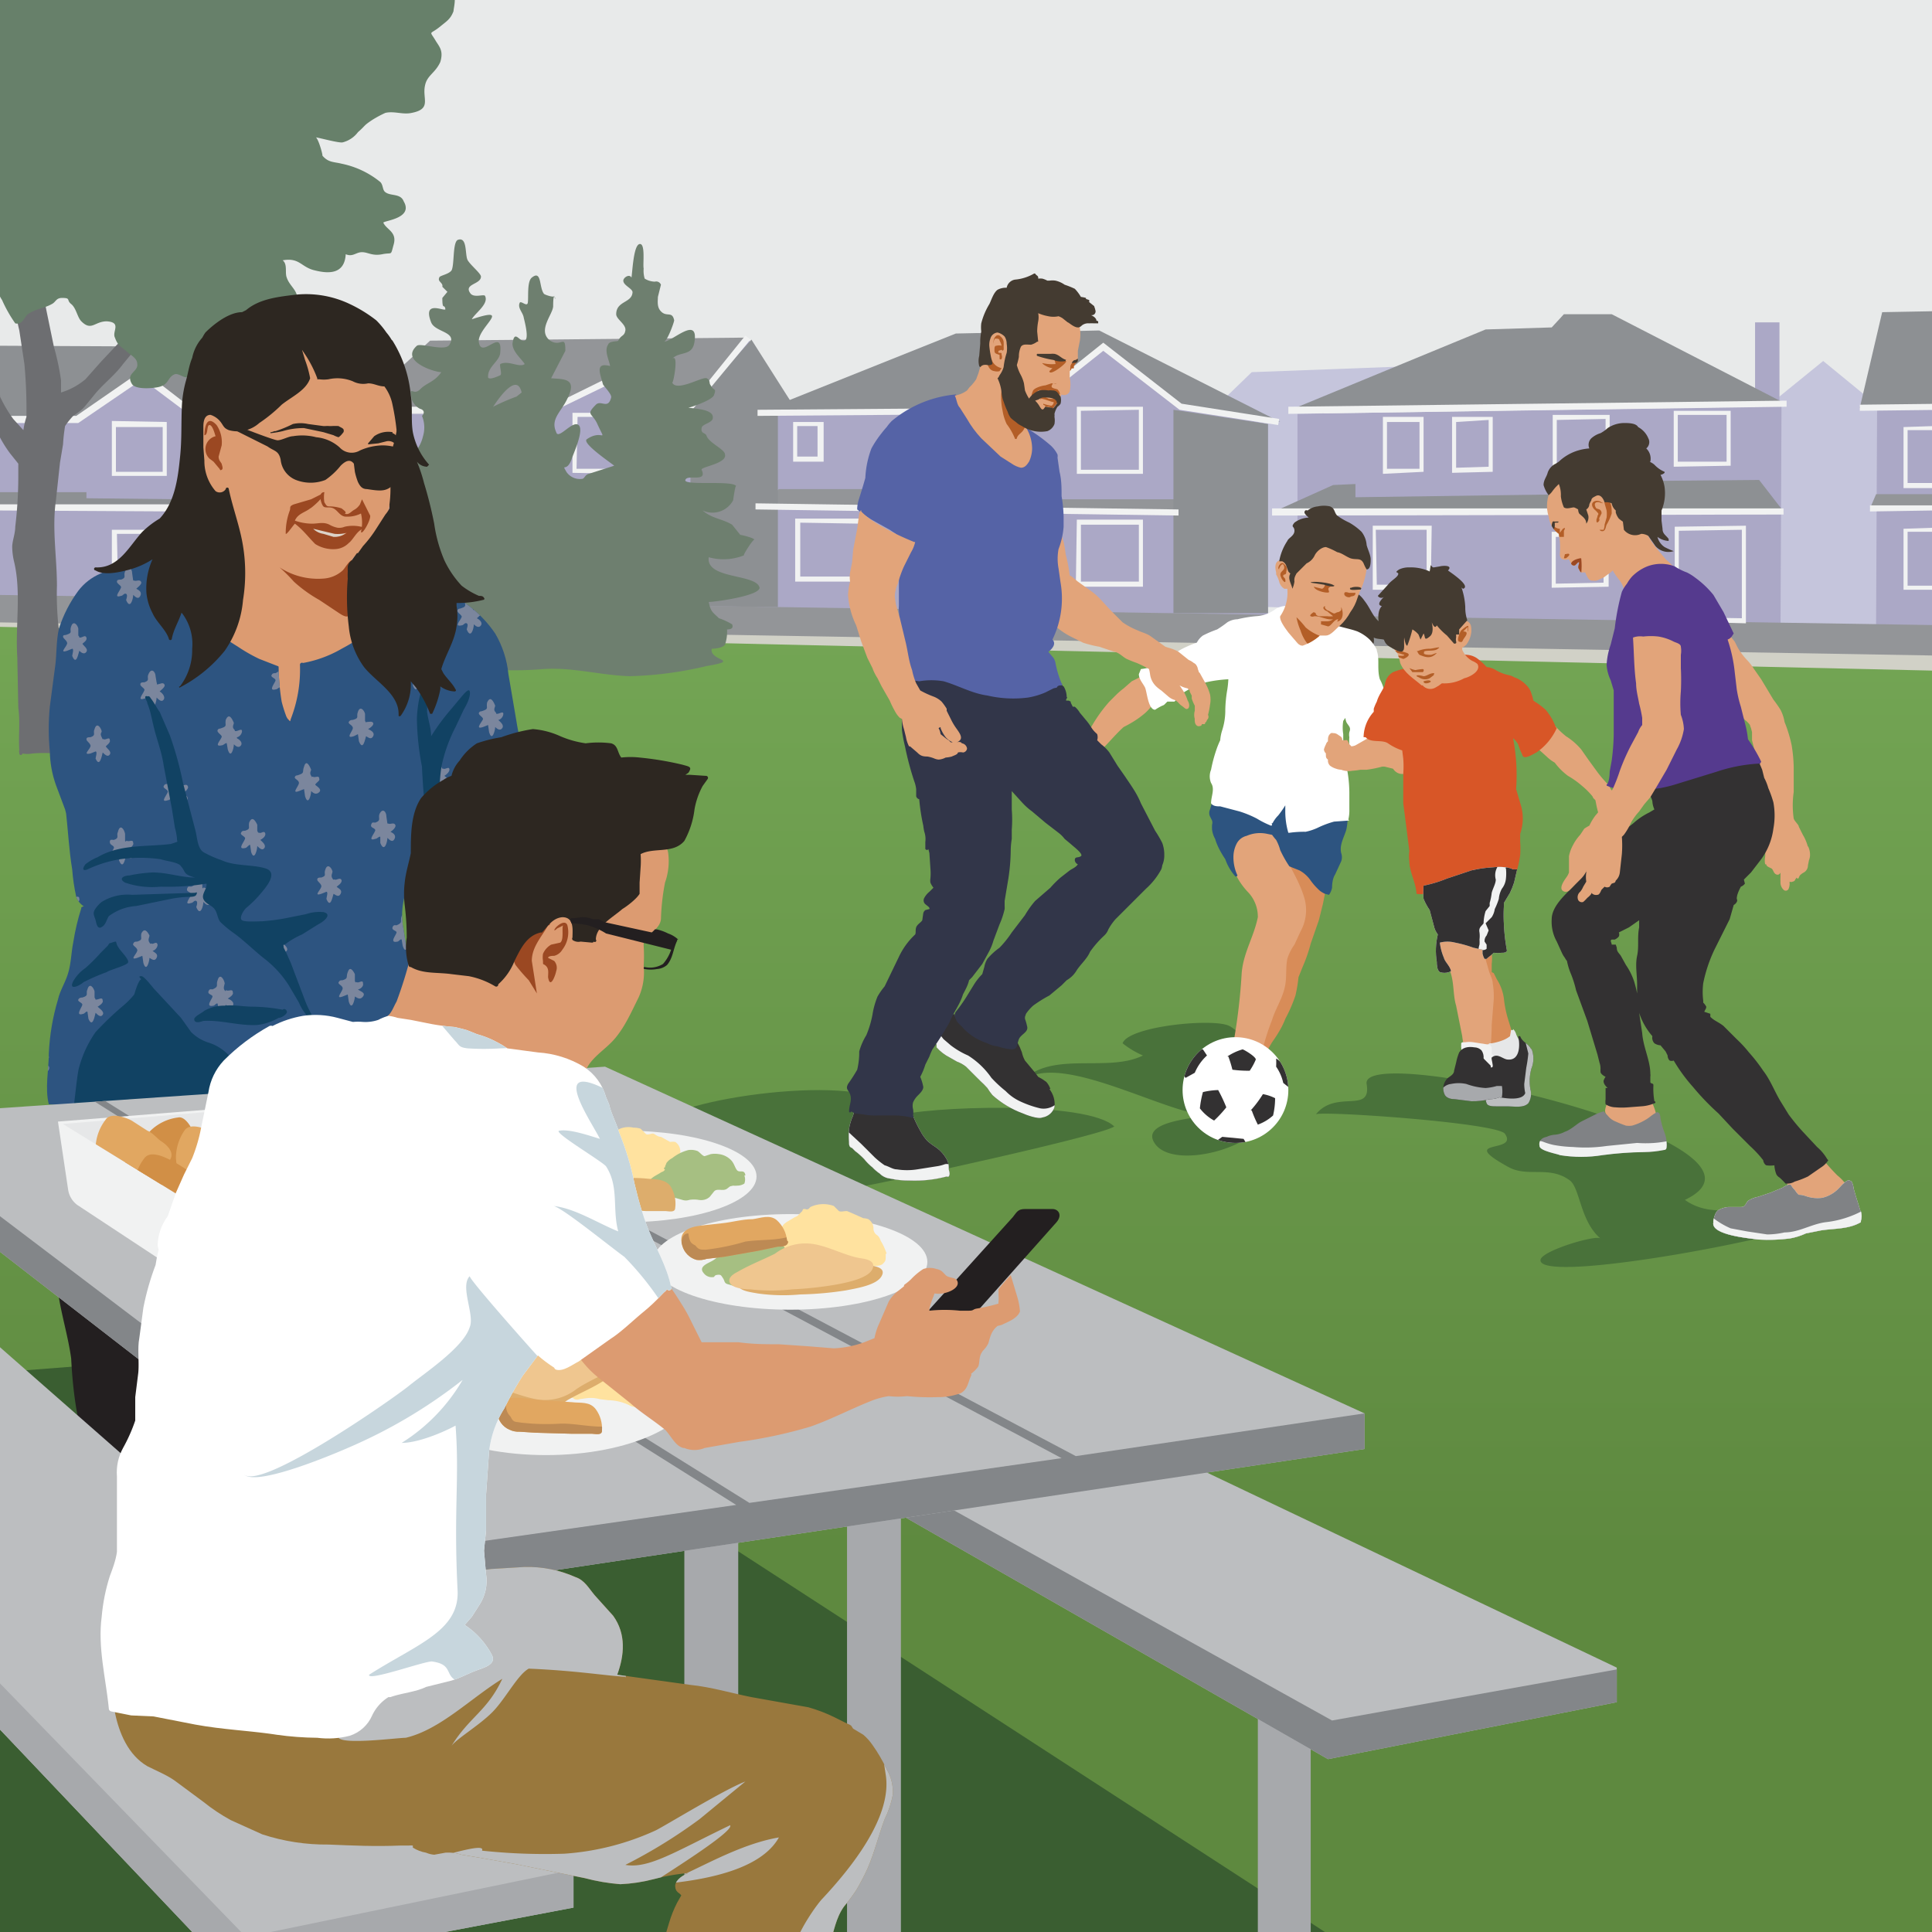
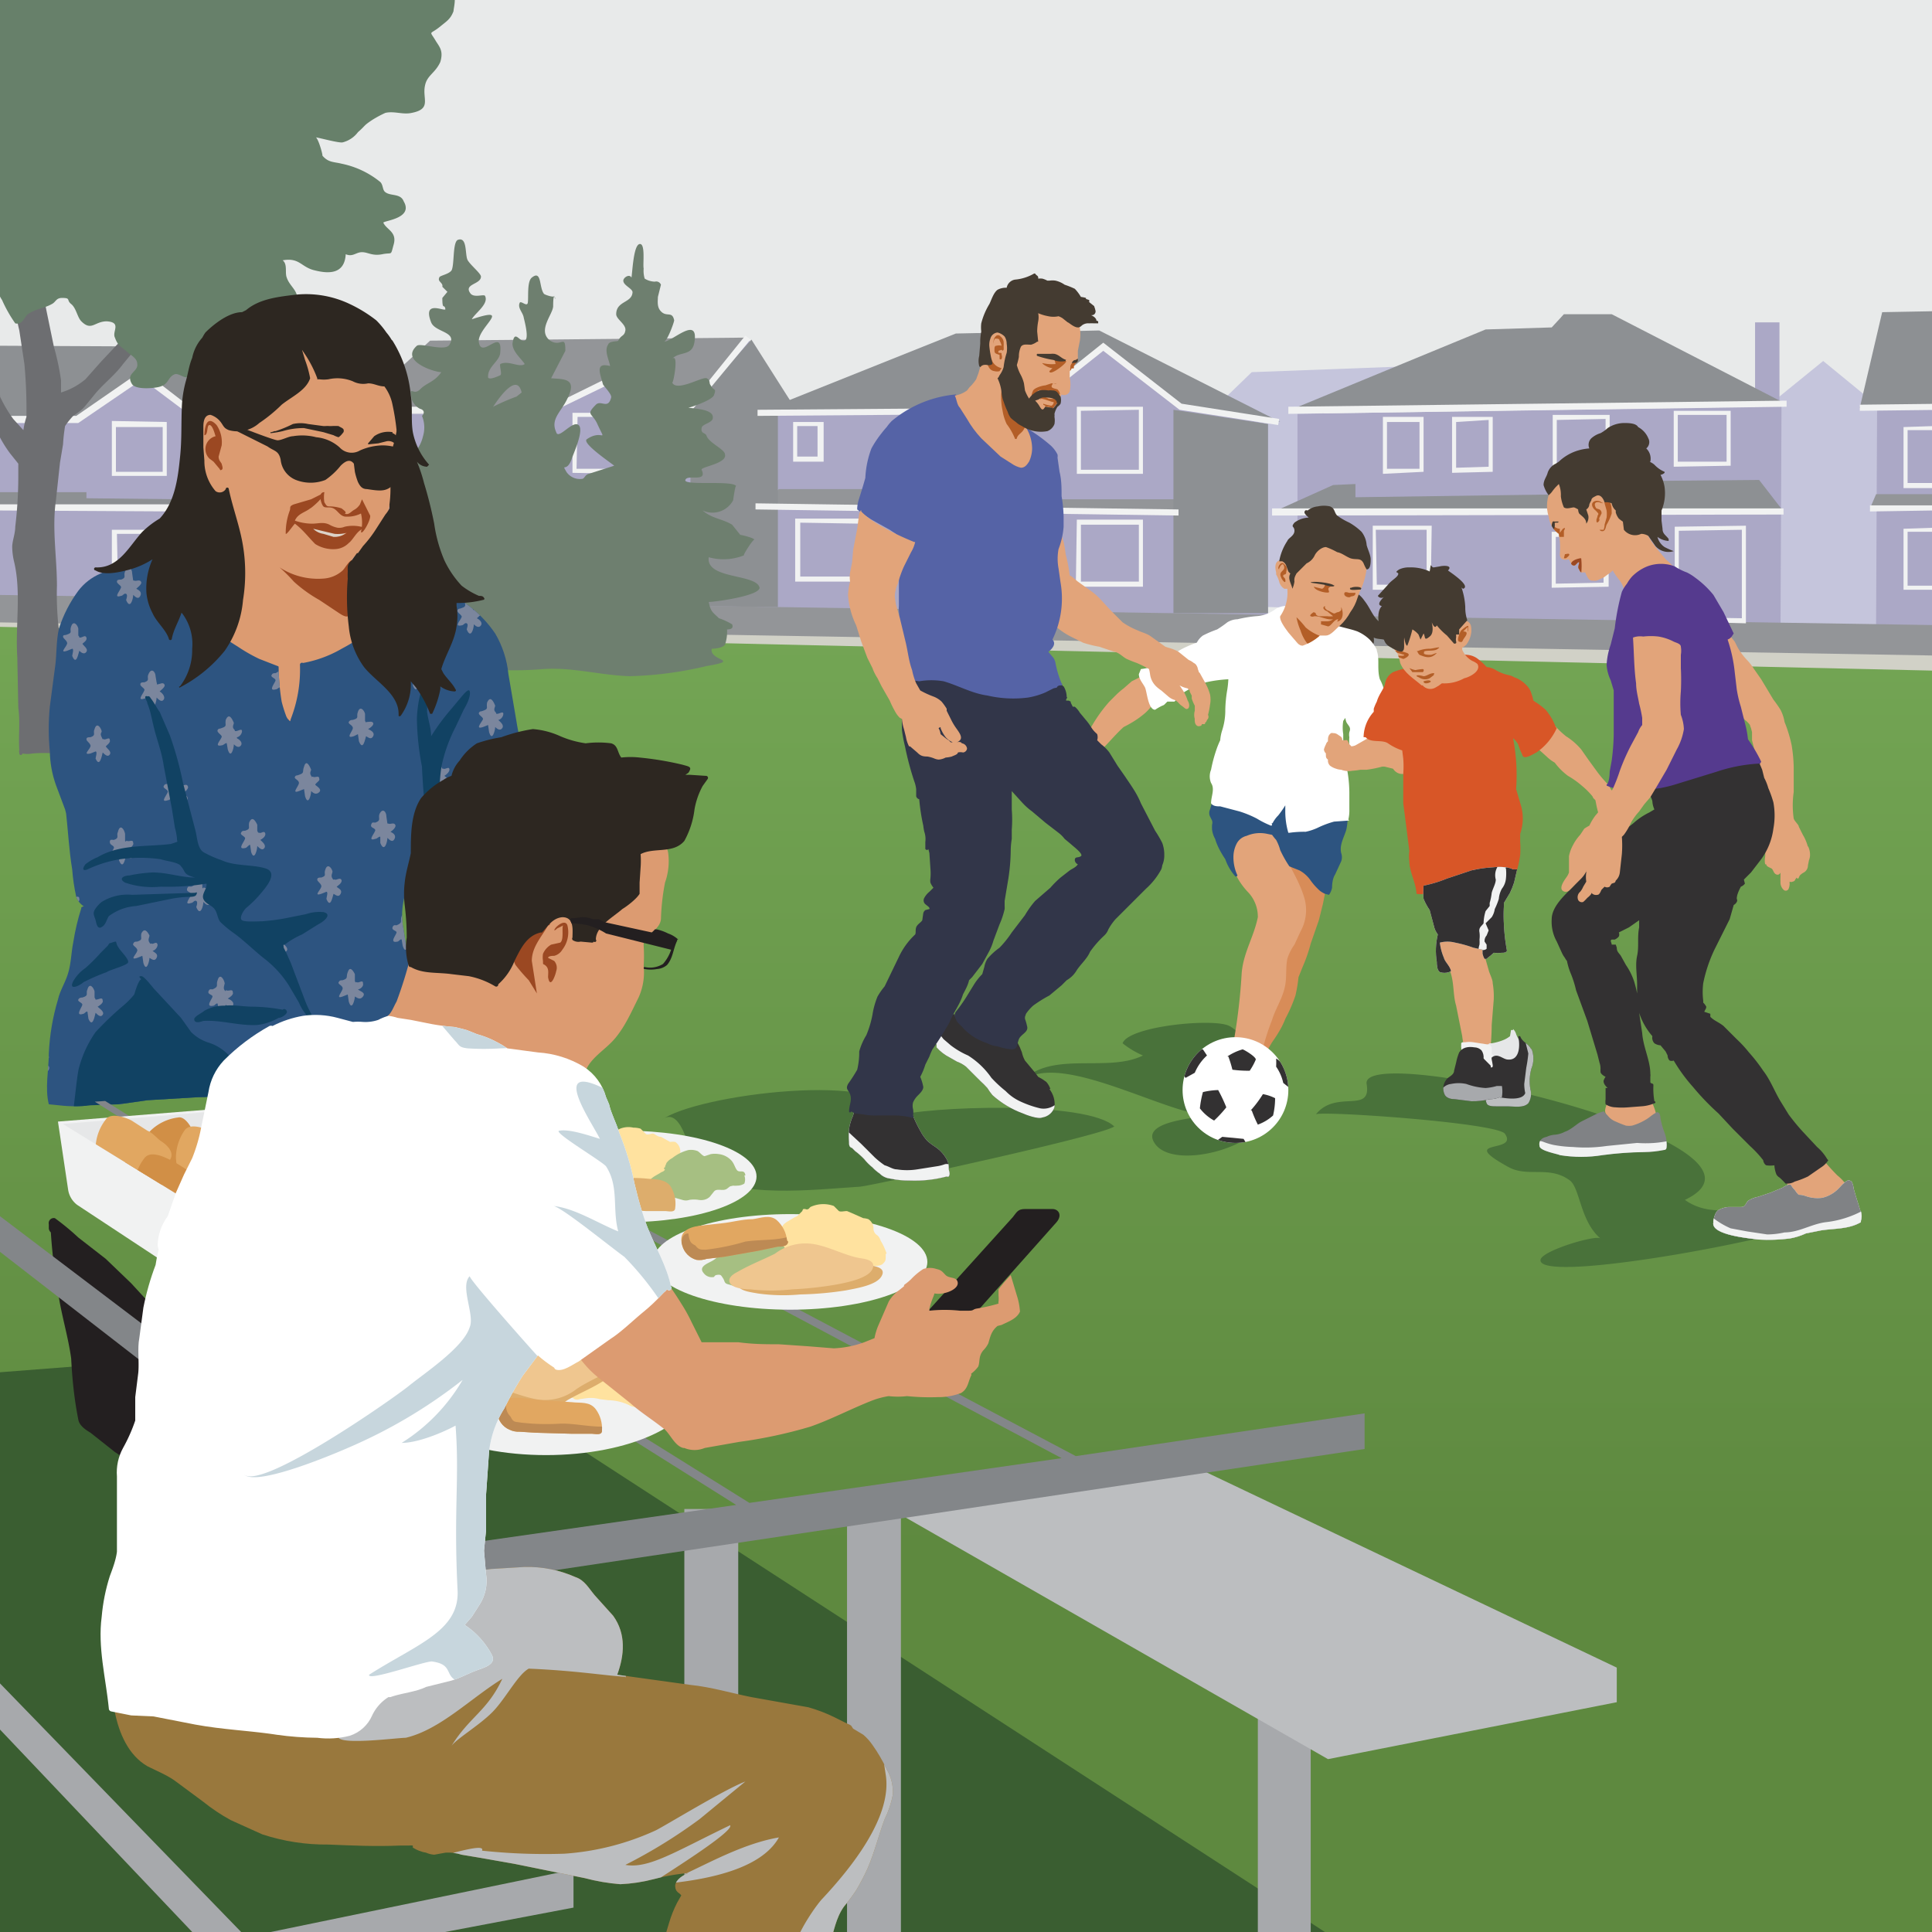
<svg xmlns="http://www.w3.org/2000/svg" viewBox="0 0 190 190">
  <rect x="0" y="0" width="190" height="190" fill="#333333" stroke="none" />
  <clipPath id="a">
    <path d="M0 0h190v190H0z" />
  </clipPath>
  <linearGradient id="b" gradientUnits="userSpaceOnUse" x1="95.1" x2="95.1" y1="153.1" y2="62.2">
    <stop offset="0" stop-color="#5e893f" />
    <stop offset="1" stop-color="#73a554" />
  </linearGradient>
  <clipPath id="c">
    <path d="M134.2 54.3a1.1 1.1 0 00-.4-.2 5 5 0 01-1.6-.5l-.8-.6a1.3 1.3 0 00-.7-.4l-.4.7a1.5 1.5 0 01-.8.5 2.8 2.8 0 00-1 .7 3.4 3.4 0 01-.7.6 6.7 6.7 0 00-.5.3.6.6 0 00-.4.6c-.1-.4-.4-1-1-.9s-.5.8-.4 1.2a.9.9 0 000 .2 3.1 3.1 0 01.3.7 1.1 1.1 0 00.5.7h.3a4.1 4.1 0 01-.7 2.7c-.1.4.5 1.2.8 1.6l.6.7c.2.2.4.6.8.6a5 5 0 001.7-1h.6c.5 0 1-.7 1.4-1a5 5 0 001-1.3 4.5 4.5 0 00.7-1.4 10.8 10.8 0 01.4-1 5.6 5.6 0 00.4-1.3 3.2 3.2 0 00.1-.7 1.5 1.5 0 00-.2-1.5z" />
  </clipPath>
  <clipPath id="d">
    <path d="M145.3 65.3a1.8 1.8 0 00-.5-.3 2 2 0 01-.7-.6 2.2 2.2 0 01-.3-.5v-.2a1.5 1.5 0 00.4-.3 2.5 2.5 0 00.5-1.3c0-.4 0-.8-.4-1a.7.7 0 00-.5 0 4.7 4.7 0 00-.5-1l-.8-1.3c-.4-.7-1-1.3-1.8-1a5.3 5.3 0 00-1.6 1 7.4 7.4 0 00-1.2 1c-.5.6-1.3 1.6-1.2 2.4a3 3 0 000 .6l.2.8a4 4 0 00.5.6 4.7 4.7 0 01.3 1c.4 1 1.3 1.5 2.1 2.2h.1a1 1 0 001.3.2 3.7 3.7 0 00.6-.4 4 4 0 002.2-.4c.5-.2 1.7-.8 1.3-1.5z" />
  </clipPath>
  <clipPath id="e">
    <path d="M149.2 85.5a.9.9 0 00-.3 0 .3.3 0 00-.1 0 2.1 2.1 0 00-.7-.2 4.9 4.9 0 00-1.3 0 11.4 11.4 0 00-2.1.3l-2.4.8a12.7 12.7 0 01-2.3.7 7.5 7.5 0 000 1.3 5.9 5.9 0 00.6 1.1l.4 1.5a2.2 2.2 0 00.4.9 6.8 6.8 0 00-.1 2.7c0 .2 0 .8.3 1a1.4 1.4 0 00.9 0l.2-.1c-.1-.5-.6-.9-.7-1.3a5.4 5.4 0 01-.4-1.5 3 3 0 011.5 0 12 12 0 011.8.5l.9.2v.4a1.6 1.6 0 00.2.5h.2l.1-.1a5.3 5.3 0 00.6-.5 4 4 0 00.8 0c.2 0 .4 0 .5-.2a18.1 18.1 0 01-.3-2.6 14.6 14.6 0 010-1.8v-.3l.6-1a8.2 8.2 0 00.4-1l.3-1.3z" />
  </clipPath>
  <clipPath id="f">
    <path d="M150.6 103.2c-.3-.6-.9-.7-1.1-1.3h-.2c.2.8.2 2.4-1 2.3-.5 0-1-.7-1.6-.2a.4.4 0 000 .2l.2 1a5.3 5.3 0 010 .8 2.6 2.6 0 01-.4 1 1.7 1.7 0 00-.3.4 1.5 1.5 0 000 1.1c.1.3.6.3 1 .3h1.1c.6 0 1.5.2 2-.3a1.7 1.7 0 00.2-1.4 4.6 4.6 0 01.1-2 2.6 2.6 0 000-2z" />
  </clipPath>
  <clipPath id="g">
    <path d="M147.5 106.1a10 10 0 00-.4-1.2 1.1 1.1 0 00-.2-.5h-.1a1.6 1.6 0 010 .5c-.2.2-.2 0-.2-.1l-.7-.7a1.2 1.2 0 00-.2-.8 1 1 0 00-.7-.3c-.6-.1-1.2 0-1.5.5a5 5 0 00-.3 1l-.2.8c0 .3-.3.5-.6.7a1.4 1.4 0 00-.3 1.7c.2.3.6.4 1 .4l1.6.2a7 7 0 001.8-.2 2.6 2.6 0 001-.2.1.1 0 00.2 0 3.2 3.2 0 00-.2-1.8z" />
  </clipPath>
  <clipPath id="h">
    <path d="M163.7 111.4a8.2 8.2 0 01-.4-1.4 1.5 1.5 0 00-.1-.5s-.2-.2-.3-.1a3.4 3.4 0 00-.6.4 3.9 3.9 0 01-.6.4 5.4 5.4 0 01-1.2.5 2.2 2.2 0 01-.6 0 10.7 10.7 0 01-1-.4 1.8 1.8 0 01-.8-.6l-.3-.3a.1.1 0 00-.1-.1 4.6 4.6 0 00-1 .4l-1.2.6c-.4.2-1 .8-1.6 1a2.6 2.6 0 01-1.1.3 2.3 2.3 0 00-.7.2c-.5.1-.8.4-.7.9 0 .5 1.9.8 2 .9a13 13 0 004.2 0 33.7 33.7 0 014.1-.3 10.3 10.3 0 001.9-.2c.2 0 .3-.1.3-.3a1.8 1.8 0 000-.4 2.9 2.9 0 00-.2-1z" />
  </clipPath>
  <clipPath id="i">
    <path d="M183 119.2l-.5-1.6-.2-.7a2 2 0 00-.2-.7s-.3-.2-.4-.1c-.4.2-.6.5-.9.8a3.3 3.3 0 01-1.6.9 3.5 3.5 0 01-1.7-.2 2 2 0 00-.6-.1 1.5 1.5 0 01-.2-.2 3 3 0 00-.4-.5l-.2-.3h-.2a2.5 2.5 0 00-.6.3l-1.2.5-1.2.4a2.7 2.7 0 00-1 .4 1.3 1.3 0 00-.2.3c-.2.3-.3.3-.6.3H170a2.4 2.4 0 00-1 .3c-.3.2-.4.6-.5 1a.5.5 0 000 .2c-.3 1.3 3.8 1.6 4.4 1.7a17 17 0 003.1-.1 6.4 6.4 0 001.6-.5l.5-.1 1-.2c1.3-.2 2.7-.1 3.9-.8a.1.1 0 000-.1 1.6 1.6 0 000-1z" />
  </clipPath>
  <clipPath id="j">
    <path d="M164.8 56a6 6 0 00-1-1c0-.1-1.9-2-2-3.1-.4-.2-.7.7-1 .6a2.2 2.2 0 01-1-.9 19.9 19.9 0 01-1.2-2 2.3 2.3 0 00-1.1-1.2l-2-.5a3 3 0 01-1-.6.6.6 0 00-.5-.3c-.6 0-1 .6-1.4 1a3.5 3.5 0 00-.3 2.8 2.6 2.6 0 00.4 1.1 2.5 2.5 0 00.6.6l.1.7a7.6 7.6 0 010 1.3c0 .6.5.6.9.5a3.8 3.8 0 00.2.4.3.3 0 00.4.2l.3-.3h.1c0 .2-.2.5 0 .7a.6.6 0 00.2.3 1.2 1.2 0 00.2 0 .7.7 0 01.2 0 3.4 3.4 0 00.3.6.5.5 0 00.5.2c.3.1.7-.2 1-.3l.4-.3a2.2 2.2 0 00.5-.4 7.1 7.1 0 00.7 1 3.2 3.2 0 01.4.8 2.4 2.4 0 00.4.8l.2-.1a2.9 2.9 0 01.6-1.3 3 3 0 011.2-.7 7.6 7.6 0 011.3-.6c.2 0 .4 0 .5-.2l.8.2z" />
  </clipPath>
  <clipPath id="k">
    <path d="M93.3 115a2.2 2.2 0 00-.1-.8 3.5 3.5 0 00-1.2-1.4 6.7 6.7 0 01-.8-.6 4.7 4.7 0 01-.7-1 12 12 0 01-.8-1.7.1.1 0 00-.1 0 1 1 0 00-.5-.4 2 2 0 00-.7-.1 5.5 5.5 0 01-.8-.1H86a4.9 4.9 0 00-.8 0l-.8.1a.5.5 0 000-.1.1.1 0 00-.2 0 2.8 2.8 0 00-.3.8 5 5 0 00-.4 1.3 8 8 0 000 1.3c0 .3 0 .5.3.6l.3.3a7.3 7.3 0 01.9.8 4.7 4.7 0 00.8.8 4 4 0 00.7.6 1.7 1.7 0 001 .5 9 9 0 002 .2 12.2 12.2 0 003.6-.4.2.2 0 00.2 0c.2-.3 0-.5 0-.8z" />
  </clipPath>
  <clipPath id="l">
    <path d="M103.3 107.1a2 2 0 00-.4-.7 5 5 0 00-.8-.5l-.3-.4-1-1.2a2.9 2.9 0 01-.3-.8l-.2-.5-.3-.6a.1.1 0 000-.2 13 13 0 01-.3-1h-.2a3 3 0 00.2 1l-1 .2a5.2 5.2 0 01-1.7-.3 4.6 4.6 0 01-1.8-1l-1-1h.1v-.1H94l-.1-.1a.1.1 0 00-.2-.1 5.5 5.5 0 00-1 1 2.6 2.6 0 00-.8 1c-.1.2-.2.6 0 .8a.4.4 0 00.2.1V103a4.4 4.4 0 001.3 1l.7.4a3.2 3.2 0 01.9.5l1.4 1.4a8.9 8.9 0 01.7.7 5.7 5.7 0 00.5.7 9.2 9.2 0 003 1.8c.2.1 1.5.6 1.9.4a1.5 1.5 0 001.2-1 2.4 2.4 0 00-.5-1.8zM92 102.5c-.2-.4.5-1.2.7-1.3a3.8 3.8 0 00-.6.7 1.1 1.1 0 00-.1.6z" />
  </clipPath>
  <clipPath id="m">
    <path d="M106 31.6a2.4 2.4 0 00-.4-.4 2.7 2.7 0 00-.4-.4 6 6 0 00-1-.4 4.8 4.8 0 00-.8-.3 4.3 4.3 0 00-1.8 0c-.5 0-1 0-1.1.6-.3.7-.3 1.6-1.2 1.7a4.5 4.5 0 00-1.3.1 1.6 1.6 0 00-1 1l-.4 1.8c-.2.3-.1.5-.2.8a9.2 9.2 0 01-.4 1.2 4.3 4.3 0 01-.9 1 2.7 2.7 0 01-1.2.6c.2.4.2.9.5 1.2l.7 1.1a10 10 0 001.4 1.9l1.9 1.8 1.1.7a2.6 2.6 0 00.9.4c.4 0 .6-.3.8-.6a3.1 3.1 0 00.3-1.5 4 4 0 00-1-2.4l.2-.5.8-1.5a2 2 0 01.9.8c0 .2.1.3.4.3a1.1 1.1 0 00.6-.3 4.1 4.1 0 001-1.5.6.6 0 00.8-.3 3.4 3.4 0 000-1.4v-.6a1 1 0 00.1-.1l.1-.2a.2.2 0 00.2 0V36l.2-.3a.4.4 0 00.2-.2v-1l.2-1a4 4 0 00-.2-2z" />
  </clipPath>
  <clipPath id="n">
    <circle cx="121.5" cy="107.2" r="5.2" />
  </clipPath>
  <clipPath id="o">
    <path d="M39 43a14.2 14.2 0 00.1-2.4 10.9 10.9 0 000-1.4 7.9 7.9 0 00-.4-1.5 1.1 1.1 0 00-.4-.7 1.6 1.6 0 00-.1-.2 2.7 2.7 0 00-.1-.2 2.2 2.2 0 00-.3-.5 1.7 1.7 0 00-.1-.2l-.5-.4a6.2 6.2 0 00-2.2-1.8 4.6 4.6 0 00-2.7-.3 19.4 19.4 0 00-3 .7 9.4 9.4 0 00-1.3.5 9.9 9.9 0 00-1.4.7 28.5 28.5 0 00-2.2 1.9l-1.1 1.1a6.5 6.5 0 00-1 1.1 7.5 7.5 0 00-.6 1.2 1.5 1.5 0 00-.2.5l-.1-.1c-.4-.1-.9-.4-1.2-.1s-.3 1.3-.3 1.8v2.5a4.3 4.3 0 001.2 3.2c.3.3.5.3.7.2v.7l-.2 2a10.9 10.9 0 01-.5 2.1 6.1 6.1 0 01-.4.6 5.3 5.3 0 01-1 1l-2.3 1.6a.1.1 0 000 .2l-.6.6a2.4 2.4 0 00-.4.8 15.4 15.4 0 00-.7 2 4.3 4.3 0 00.3 2 6.3 6.3 0 00.7 2l.5.8c.1.3.5.4.7.7a14 14 0 001.5 1.5 17.6 17.6 0 003.6 2.5 20.2 20.2 0 004.7 1.6 10.8 10.8 0 004.9-.1 4.8 4.8 0 001.7-1 9.7 9.7 0 001.7-1.8 15.3 15.3 0 001-2 13.5 13.5 0 001-2 4.6 4.6 0 000-2.2 8.5 8.5 0 00-.6-2.3l-1-2.2-.9-1.3v-.1a.2.2 0 000-.3 4.2 4.2 0 01-.9-.9c.2-.4.6-.6.9-1a14 14 0 001-1.1c.4-.4.5-1 .9-1.5a7.6 7.6 0 00.5-.7 2.5 2.5 0 00.4-1 5 5 0 00.2-1 6 6 0 000-2 4.4 4.4 0 01.2-2.8 1.4 1.4 0 00.3-1z" />
  </clipPath>
  <clipPath id="p">
    <path d="M51.3 73.3a20.4 20.4 0 01-.5-2.3l-.8-4.7a9.8 9.8 0 00-1.3-4 11.6 11.6 0 00-5.7-4.4.2.2 0 00-.2 0 .2.2 0 00-.2.3l-1.5 1a13.6 13.6 0 00-1.6 1c-.9.5-2 1-2.8 1.6a21.4 21.4 0 01-3.1 2 11.7 11.7 0 01-3.8 1.4.2.2 0 00-.3.2 13.4 13.4 0 01-.9 5.3c-.1.3 0 .3-.3 0a1.4 1.4 0 01-.2-.4 12.7 12.7 0 01-.4-1.3 22.8 22.8 0 01-.3-3.4.1.1 0 00-.1-.1l-1.8-.7a16 16 0 01-2.1-1.2 44.5 44.5 0 01-4-2.8c-1-.9-1.7-2.3-2.7-3.3-.5-.5-.4-2.1-.9-2.6s-1.5 0-2-.5a.2.2 0 00-.3.2 17 17 0 01-1.8 1 19.8 19.8 0 00-1.8.8 5.4 5.4 0 00-2.2 1.7 13 13 0 00-1.9 3.7c-.3 1.3-.2 2.6-.4 3.9l-.5 3.8a22.8 22.8 0 000 4.4 10.4 10.4 0 00.6 3.3l.9 2.4.1.4c.2 1.8.3 3.7.6 5.5a18.5 18.5 0 00.4 2.7 1.8 1.8 0 00.7.9c.2 0-.3.1-.2.2a22.7 22.7 0 00-.8 3.4c-.2 1-.2 2-.5 3s-.8 1.7-1 2.6a22 22 0 00-.9 5.3c0 1.6-.4 3.4 0 5l1 .1a12.8 12.8 0 003.1 0l2.8-.1 2.8-.4 5-.3c1.7 0 3.5-.3 5.3-.4 2.8-.1 5.7-.5 8.6-.8h5.1l2.3-.2a10.7 10.7 0 001.9 0 .3.3 0 00.1-.5 17.6 17.6 0 01-.6-2.7l-.8-2.6c-.5-1.5-.7-3.1-1-4.7l-.7-4.5a7.2 7.2 0 01.3-4l.1-.1a6.4 6.4 0 001.1-2 12.3 12.3 0 00.8-5v-1.2a5.7 5.7 0 002.7-2.2 4.5 4.5 0 012-1.6 7.6 7.6 0 012.5-.1c.7 0 2 .1 2.3-.5.3-.5 0-1-.2-1.5z" />
  </clipPath>
  <clipPath id="q">
    <path d="M84.8 146.8l45.8 26.2 28.4-5.6V164l-45.6-21.7z" />
  </clipPath>
  <clipPath id="r">
    <path d="M56.4 182v5.6L22.7 194l-24.4-25.7V131z" />
  </clipPath>
  <clipPath id="s">
    <path d="M-1.3 122.1l44 34.1 91.5-13.7V139l-74.7-34.1-61.2 4.2z" />
  </clipPath>
  <clipPath id="t">
    <path d="M5.8 110.3l13 8 3.4-9.1-.7-1.6-15.9 1z" />
  </clipPath>
  <clipPath id="u">
    <path d="M77.4 122a3.1 3.1 0 00-1-2c-.7-.6-1.6-.2-2.4-.1-1 0-2 .3-3 .4l-1.8.2c-1.1.1-2.6.4-2.1 2a2 2 0 001.4 1.4 2.2 2.2 0 001-.1l1.7-.2 3.4-.6 1.9-.4c.3 0 1 0 1-.5z" />
  </clipPath>
  <clipPath id="v">
    <path d="M59.2 140.7a3.2 3.2 0 00-.6-2.1c-.6-.8-1.5-.6-2.3-.7l-3.1-.2-1.7-.2c-1.2-.1-2.7-.1-2.6 1.4a2 2 0 001.2 1.7 2.1 2.1 0 001 .2l1.6.1 3.5.1h2c.3 0 1 .2 1-.3z" />
  </clipPath>
  <clipPath id="w">
    <path d="M87.2 174a15.4 15.4 0 00-1.4-2.4 5.2 5.2 0 00-.9-1l-1-.6-.2-.3a1.5 1.5 0 00-.4-.2l-1.2-.6a15 15 0 00-2.6-1l-5.6-1c-2-.4-4-1-6-1.2l-7.2-1c.7-1.9.9-4-.4-5.8l-1.8-2c-.6-.7-1-1.5-1.9-1.8a11.6 11.6 0 00-5-1l-3.3.2a21.5 21.5 0 00-2.8.5 2.5 2.5 0 01-1 0c-.6-.1-.6.1-.7.6a30.9 30.9 0 01-1.2 3.2c-.6 1.8-1 3.4-2.6 4.4a12.8 12.8 0 00-2.7 1.6 17.9 17.9 0 01-2.2 2.1A9.8 9.8 0 0129 168c-2.4 0-4.8.2-7.2 0l-3.3-.3c-1.1 0-2.2-.3-3.4-.4h-1.8a12.9 12.9 0 01-1.5-.4c-.2 0-1.1-.2-1 .2 0 .2.2.2.3.3a3.4 3.4 0 01.2 1c.4 2 1.3 4.2 3.2 5.3 1 .5 2 .9 2.8 1.5l2.7 2a18.1 18.1 0 002.7 1.8l3.1 1.4a20.2 20.2 0 006.5 1c2.4.1 4.6.2 7 .1h.9a1.6 1.6 0 01.4 0v.2a3.5 3.5 0 001.3.5 2.5 2.5 0 00.8.2l1.1-.2a4.3 4.3 0 011.6.2l1.8.3 3.4.6 6.9 1.4a19.8 19.8 0 003.5.6 15.8 15.8 0 003.3-.5c1.1-.3 2.3-.5 3.4-.6-.5.2-1.2.6-1.3 1.2 0 .4.1.6.4.8a1.1 1.1 0 01.2.2l-.4.7a11.3 11.3 0 00-.8 2l-.3 1a5.3 5.3 0 000 1.1c0 .7.3.8.9.8h1.8l5 .1h5.2c1 0 2.8.3 3.2-.9s.6-2.6 1.4-3.7a17.7 17.7 0 001.2-1.6 23.6 23.6 0 001.1-2.1c.7-1.6 1.1-3.3 1.7-4.9a8.9 8.9 0 00.8-2.4 4.3 4.3 0 00-.6-2.5z" />
  </clipPath>
  <clipPath id="x">
    <path d="M66 126.6c-.4-2.1-1.6-4-2.4-6.1a30.7 30.7 0 01-1-3.3l-.2-.8a27 27 0 00-1.5-5c-.3-1-.8-1.9-1-2.8l-.3-.7a5.2 5.2 0 00-2.2-3 10 10 0 00-4.5-1.4l-3-.4a9.1 9.1 0 00-1-.6 9.4 9.4 0 00-2-.8l-1-.4a22 22 0 00-1.2-.3 21.5 21.5 0 01-2.3-.3l-2-.4-1.3-.2a4.5 4.5 0 00-.9-.2 5 5 0 00-1 .4 3.9 3.9 0 01-1.5.2 5.5 5.5 0 00-1 0l-1.5-.4a8.4 8.4 0 00-3.4-.2 10.5 10.5 0 00-3 1 .4.4 0 00-.3 0 20 20 0 00-4.5 3.4 5.8 5.8 0 00-1.5 3.1l-.7 3.4a16.2 16.2 0 01-.9 3.1l-.8 1.6-.8 1.8-.8 2.3a5 5 0 00-1 2.9l.1.4a14 14 0 00-.3 1.5 26 26 0 00-1.2 4.2l-.4 3c-.2 1 0 2.3-.1 3.4l-.3 2.4v2.3a16 16 0 01-1.2 2.7 5 5 0 00-.6 2.8v7.4c-.1.8-.4 1.6-.7 2.4a18.3 18.3 0 00-.8 4c-.4 3 .4 6 .7 9a.3.3 0 00.2.3l2 .4 2.2.1 4.1.8c2.7.5 5.4.6 8 1a30.3 30.3 0 004 .3 8.5 8.5 0 003.2-.2 3.6 3.6 0 002.2-2 4.3 4.3 0 011.6-1.8h.2c1.1-.4 2.5-.5 3.5-1l2.4-.6c.8-.2 1.7-.7 2.5-1 .8-.3 2-.6 1.6-1.5a8 8 0 00-2.7-3l.7-.8.7-1.1a4.3 4.3 0 00.7-3.1l-.2-2.3.2-2V147l.3-4.3a10 10 0 011.5-4.2 33.3 33.3 0 011.8-3.2l1.5-2a13 13 0 001.6 1.2.3.3 0 00.2.2c.7.2 1.6-.5 2.2-.8l3.1-2.2c1.1-.7 2.2-1.8 3.3-2.7a17.4 17.4 0 001.8-1.7l.2-.2a1.4 1.4 0 00.3-.3.2.2 0 00.4-.3z" />
  </clipPath>
  <g clip-path="url(#a)">
    <path d="M-1.4-.6h192.7v67.9H-1.5z" fill="#e8eaea" />
    <path d="M-.8 60l192.6 3.7v4l-193-5 .4-2.6z" fill="#d1d1c7" />
    <path d="M172.9 40.7l6.4-5.2 6.1 5v21.9l-13-.4zM120 39.6l3.1-3 16-.6-10.2 5.3v18.5l-8.5-.2z" fill="#c5c5dc" />
    <path d="M175 39.9v-8.2h-2.4V40l-45 .7v20.9l47.5.6.1-22.2zM39.8 40.7h14l6.8-3.3 3.5 2.8 3.7.3 5.7-7.3 5 7.4 22-.2 8-6.3 7.6 5.9 8.6 1.7v18.8L33 59.2zM-1.7 41.3h9.3l6.4-4.5 4.2 3.3L18 50l-9.9 9.9-9.8-.3zM184.6 40.2l5.9-.3-.3 21.7-5.7-.1z" fill="#aba8c6" />
    <path d="M161.8 47.3l11.2-.1 2.4 3.1-50.3.1 6-2.7 2.2-.1v1.3l21.4-.3z" fill="#8d9093" />
    <path d="M74.3 49.8l2.3-1.7h24.1v1H116v1.3z" fill="#939598" />
    <path d="M0 48.4h8.5v.6l9.2.1-.1 1.1-18-.3zM100.5 40.4l-26 .2L94 32.8l14.1-.3 17.8 9L116 40l-7.6-5.9z" fill="#8d9093" />
    <path d="M76.5 59.7V40.3l1.4-.6-4-6.3-6 6.7v19.5zM124.7 41.7l-9.3-1.4v20h9.3z" fill="#8d9093" />
    <path d="M190.3 48.6h-5.8l-.6 1.4h6.4z" fill="#939598" />
    <path d="M126.7 40.4l19.4-8 6.5-.2 1.2-1.3h4.7l17.1 8.8zM190.5 30.6l-5.4.1-2.2 9.4 7.6-.2z" fill="#8d9093" />
    <path d="M73.5 33.2L68 40l-3.9.1-4.7-2.7-5.3 2.8H35l7.3-6.7z" fill="#939598" />
    <path d="M18.2 40.1L14 36.8l-6.4 4.5h-9.3L-.3 34l20.3.1z" fill="#8d9093" />
    <path d="M-.6 58.5l192.6 3 .2 3L-.5 61.2z" fill="#939598" />
    <g fill="#f1f2f2">
      <path d="M182.9 39.8l8.7-.1v.6l-8.7.1zM126.7 40l49-.6v.6l-49 .7zM125.1 50h50.3v.6l-50.3.1zM125.7 41.8l-9.7-1.5-7.5-5.8-7.8 6.2h-.2l-26 .2v-.6l26-.2 8-6.4 7.7 6 9.6 1.5zM54.1 40.6h-19V40H54l6.9-3.4 7 3.1 5.4-6.7.5.4-5.8 7-7.1-3.1zM7.7 41.6h-9.4v-.7h9.2l6.5-4.5 4.4 3.4-.4.5-4-3zM-.3 50.2v-.6H18v.7zM74.3 50.1v-.6l41.6.6v.6zM190.2 48h-3v-6l3-.1v.4h-2.6v5.2h2.6zM190.2 58h-3v-6l3-.1v.4h-2.6v5.3h2.6zM136 46.6V41h4v5.4zm.4-5.1v4.6h3.2v-4.6zM142.8 46.5V41h4v5.4zm.4-5V46l3.2-.1v-4.6zM152.7 46.3v-5.5h5.6v5.4zm.4-5v4.6l4.8-.1v-4.6zM164.6 45.9v-5.5h5.6v5.4zm.4-5.1v4.6h4.8v-4.6zM152.6 57.8v-5.5h5.6v5.4zm.4-5v4.6l4.7-.1v-4.6z" />
      <path d="M105.9 46.6V40h6.5v6.6zm.4-6.2v5.8h5.7v-5.9zM112.4 57.7h-6.6l.1-6.6h6.5zm-6.1-.5h5.7v-5.6h-5.7zM85.1 57.2h-6.9V51h7zm-6.4-.5h6v-5.2l-6-.1zM81 45.4h-3v-3.9h3zm-2.6-.5h2v-3h-2zM183.9 49.7h6.4v.5l-6.4.1zM171.7 61.3l-7-.2v-9.3l7-.1zm-6.6-.6l6.2.1v-8.7l-6.2.1zM140.7 58H135v-6.3h5.8zm-5.3-.5h4.9v-5.4h-5zM61.3 46.6l-5-.1v-5.9h5zm-4.6-.5H61V41h-4.2zM16.4 46.8H11v-5.4l5.4.1zm-5-.4H16V42h-4.6zM11.6 57.6H11v-5.5h4.3v.4h-3.8z" />
    </g>
    <path d="M192.3 66L-2.1 61.6v131.2h194z" fill="url(#b)" />
    <path d="M132.3 191.3l-91.7-59.5L-.6 135l-.8 58z" fill="#3a5e31" />
    <path d="M74.7 57.8c-.3-1.4-5.3-.8-5-3a5.4 5.4 0 003.5-.2c-.3.2 1-1.8 1-1.5 0-.2-1.3-.5-1.4-.5l-.8-1c-1-.6-2-.6-2.9-1.4a2.3 2.3 0 003-1s.2-1.5.3-1.4c-.4-.6-5.2 0-5-.6s2.2.3 1.6-1c-.1-.3 2.5-.6 2.3-1.5 0-.5-1.5-1.1-1.8-1.8-.1-.4-.6-.2-.5-.8 0-.4 1.1-.5 1.1-1 .1-.8-1.5-.9-2.4-1 .4-.1 2.2-.7 2.5-1.2.3-.8 0-.4-.3-1-.2-.2 0-.5-.4-.7s-3 1.4-3.4.4c.1.3.7-3 0-2.3.7-.8 2-.2 2.2-1.7.4-2.6-2.2 0-3 0 .3 0 1-1.9 1-2.1-.2-1-.8-.2-1.4-1-.3-.4-.2-1-.2-1.3L65 28a.5.5 0 00-.6-.3 2 2 0 01-1-.3 2.7 2.7 0 01-.1-1c-.1-.4.2-2.5-.4-2.4s-.7 2.7-.8 3.3c-.2-.4-.8 0-.8.3 0 .5 1 .8.9 1.2-.1 1-1.6.8-1.6 2.1 0 .5 1 1 .9 1.6s-.4.4-.7 1c0 .1-.9 0-1 .4-.4.6.1 1.5.2 2.1-1.5-.4-1 .7-.7 1.8.1.2.9 1 .8 1.3-.3 1.2-1 .2-1.5.7-1 1-.4.8.1 1.8 1 2.2.6.5-1 1.6-.5.4 2.5 2.4 2.7 2.6l-2.5.8c-.4.1-.4.5-.7.5a1.6 1.6 0 01-1.5-.7c-.5-.9 0 .1.5-1.2.1-.4 1.3-2.9.7-3.4s-2 1.5-2.2.7c-.6-1.3.5-2 1.1-3.3 1-2-.3-1.9-1.6-2l1.4-2.7c0-1.7-.4-.3-1.5-1-1.3-1 .3-2.6.3-3.4 0-2 .4 0 .1-1 0 .2-.9-.1-1-.2-.5-.6-.2-2.4-1.2-1.6-.5.4-.3 2-.4 2.5-.1.4-.7-.3-.8 0-.2.5.3.9.4 1.4 0 .1.6 2.1.1 2.3s-1-1.2-1.2.3c0 .8.9 1.5 1.2 2-.5.4-1.6-.4-2.4 0-.1.2.2 1 0 1.1s-1.3.6-1.2.1c0-1 1.2-1.5 1.2-2.4.2-2.4-1.8.7-2.1-.9-.3-1.4 3.5-3.7-.7-2.3.3-.6 1.7-1.5 1.3-2.3-.1-.2-1 .2-1.4-.2-.8-1 1-.9 1-1.7 0-.3-1-1.1-1.3-1.6s0-2.4-1-2c-.5.3-.3 2.5-.6 3-.3.4-1.2.5-1.2.7-.2.4.4.5.3.9l.5.5-.5.6c0 1.3.2.5.3 1.1 0 .3-2.3-1-1.4 1.3.4 1 2.6.9 1.8 2.2-.4.7-2.8-.2-3.2.1-1.7 1.5 1.7 2.6 2.4 2.6-.7 1-1.4 1-2.1 1.7s-1.1-.6-.8 1a1.7 1.7 0 00.8.9c.4.1.5.4.2.7a3 3 0 01.1 2 3.7 3.7 0 01-1 1.8c-.7.6-2.6.3-1 1.7-1.2.6 1.5 2.4 2 2.8-1.3 1-2.9 1.7-2.7 3l.6 1.3 1.1 1.3a4.9 4.9 0 011.4 2.8c.1 2-2.1 4.3-1.6 6 .6 2 4 1.7 5.5 2a34.2 34.2 0 007.5.2c2.9-.2 5.6.6 8.5.7a36.3 36.3 0 007.6-1c3.5-.6.2-.5.5-1.7 0 0 1 0 1.3-.4a4 4 0 00.2-1.5q.7 0 .5-.5a6.3 6.3 0 00-1.3-.6c-.6-.6-.8-.6-1-1.6.6 0 5-.6 5-1.4zM50.8 39a20.4 20.4 0 00-2.3 1c.2-.3 2.3-3.6 2.8-1.4l-.5.4z" fill="#6e7f6f" />
    <path d="M109.6 110.8c-2.6-2.6-18.7-2-21.7-1 .1-4.6-19.7-2.2-22.9.4 2.3-2 3.2 5 3.4 5.1 4.3 2.6 11.5 1.7 16.2 1.4 1.2-.1 25.6-5.4 25-6z" fill="#49723a" />
    <path d="M124.5 108.9c-.4-2.5-1.6-7-3.6-8-1.5-.8-9.9 0-10.5 1.7a8.7 8.7 0 002 1.2c-3.6 1.8-9.4-.7-12.2 2.9 3.5-4.3 16.7 4.4 19.8 2.8-1 .4-8.2.5-6.4 3 2 2.8 11.6 0 11-3.6zM179.7 119.4c-4-2.9-10 1.5-14-1.4 11.6-5.5-32-15.7-31.3-11.4.5 3-3 .5-5 3 .2-.4 17.8.8 18.6 1.9 1.4 2-4.9.4.4 3.3 1.9 1 4-.2 6 1.3 1 .8 1 4 3 5.7-.4-.4-5.8 1.2-5.9 2.1-.3 2.7 29.9-3.2 28.2-4.5z" fill="#49723a" />
    <path d="M14.4 33v-.2a.3.3 0 00-.3-.3l-.3.2h-.1a2.4 2.4 0 01-.4-.4.2.2 0 00-.2-.2.1.1 0 00-.2.1 12 12 0 00-1.3 1.6L10 35.5l-1.6 1.8A6.8 6.8 0 016 38.6v-1.2a24 24 0 00-.7-3.3l-.7-3.4-.3-1.5a1 1 0 00-.2-.6.3.3 0 00-.3 0 5.4 5.4 0 01-2.2.9.3.3 0 00-.2.3 25.4 25.4 0 00.5 2.7l.5 3.3a48.6 48.6 0 01.2 5.2 7.5 7.5 0 00-.3 1.3l-1-1.1A13.2 13.2 0 010 39a.1.1 0 00-.2-.1c.3-.1.2-.5 0-.5h-.2a.2.2 0 000 .2 9.9 9.9 0 000 2c0 .5-.3 1 0 1.6A12.4 12.4 0 001 44.6l.8 1V47a41.6 41.6 0 01-.3 4.8c0 .7-.3 1.4-.3 2a6.7 6.7 0 00.2 1.5c.7 3 .1 6.3.3 9.3l.1 5c.2 1.4 0 2.8.1 4.2a.2.2 0 000 .2v.1c0 .2.3.2.3 0a2.7 2.7 0 001 0 12.8 12.8 0 012.2 0c.3 0 .8.1 1-.1a.6.6 0 00.1-.4.1.1 0 000-.1v-.2V72l-.2-2a19.5 19.5 0 00-.3-3.7 16.3 16.3 0 010-2.3L5.8 62a29.3 29.3 0 01-.2-4.4c0-2.8-.5-5.6-.1-8.4l.4-3.7.3-1.8a16.7 16.7 0 01.2-1.8 7.4 7.4 0 01.8-1c.4-.3.8-.5 1.2-1l.9-1.1c.8-1 2-1.9 2.8-3l1.9-2.3c.2 0 .4 0 .4-.2a.2.2 0 00-.1-.3z" fill="#6d6e71" />
    <path d="M44-.5c-2 .8-4.2.1-6.2-.1-2.8-.3-5.7-.3-8.5-.5a145.2 145.2 0 00-15.9-.2 73 73 0 01-8 .4C4-1 .5-1.9-.8-.6s-.3 5.4-.3 7l.6 9.3.2 7.2c0 2.4-.7 4.8.5 6.6a13.6 13.6 0 001.3 2.3c.8.2.9-.8 1.4-1 .6-.4 1.5-.5 2.2-.9.4-.2.4-.6 1-.6.9 0 .4.2.9.6s.6 1.3 1 1.7c1 1 1.3 0 2.5 0 1.5.1.5 1 .8 1.6.3.8.5.8 1.2 1.4.3.3 1 .6 1 1.2.1.8-1.2.9-.5 2 .4.5 1.8.4 2.4.3 1.3-.2 1-1 1.8-1.3.3-.1.8.3 1.1.3a9.1 9.1 0 012.3-.4h.7c.3 0 0 .5.3.5 1.1 0 .9-.7 1.6-1.5s1.9-.9 2.9-1.3c2-.9 1-2.4-.4-3.5l.9-.3c.3 0 .6.7 1 .7.8.1 1.5-.8 1.6-1.7.2-1-.7-1.4-1-2.3-.2-.5.1-1.3-.4-1.7 1.7-.3 1.8.7 3.2 1 1.6.4 2.9.2 3-1.6.7.3 1-.2 1.6-.2s1 .4 2 .2.8.2 1.1-.9c.4-1.3-.7-1.5-1-2.2 0-.2 3-.4 2-2.1-.3-.8-1.3-.5-1.8-.9-.3-.2-.2-.7-.5-1a8.8 8.8 0 00-3.8-1.8c-.8-.2-1.3-.1-1.9-.8.1.1-.5-2.2-.8-1.8 0-.1 2.4.6 2.8.5a2.7 2.7 0 001.5-1c.8-.7.5-.6 1.4-1.2a11 11 0 011.3-.7c.9-.2 1.7.2 2.6 0 2-.4 1-1.4 1.3-2.7.2-1 1-1.2 1.5-2.3.3-1 0-1.4-.4-2-.7-1.2-.7-.6.4-1.5.6-.5 1-.7 1.3-1.5 0-.3.5-2.1-.5-1.6z" fill="#67806a" />
    <path d="M113.4 68a4.5 4.5 0 00-.5-.8 8.7 8.7 0 01-.5-.7h-.1l-1 .5-.8.7a7.6 7.6 0 00-.8.7l-.6.6a14.5 14.5 0 00-2.3 3.5 2.2 2.2 0 00.1 1.1 2.1 2.1 0 00.3.5 1.3 1.3 0 01.2.4.2.2 0 00.1 0c1.1-.9 2-2.1 3-3 .6-.3 1.3-.7 1.9-1.2a4.2 4.2 0 001-1.1c.6-.2.2-.8 0-1.2z" fill="#e2a47a" />
    <path d="M136.8 61.5c-1.6 0-1.8-1.4-2.6-2.4-.2-.3-.7-.9-1-.7l-.3.9a4.5 4.5 0 01-.7 1c-.4.4-.9.7-.5 1.4a3 3 0 001.4 1c.8.4 2.2 1.6 2 0 .4.2.9.1 1.3.3s.5.8.6.8l.2-1a1 1 0 01.7.5l.3.9c.3 0 0-1.6 0-1.8a1.4 1.4 0 00-1.4-1z" fill="#443b31" />
    <path d="M130.3 87.3c-.1-.3-.5-.4-.6-.6a4.4 4.4 0 00-.7-.8 7 7 0 00-2-.8.1.1 0 000-.1.1.1 0 00-.2 0c-.3.2 0 1.2 0 1.6l.4 2.7v1a6 6 0 01-.2 1.3 17.6 17.6 0 01-.6 1.7l-1.3 3.5a27.2 27.2 0 00-1.1 4 15.4 15.4 0 00-.3 2 5.1 5.1 0 000 1.8v.1h.1c.3 0 .4-.5.5-.7a15.6 15.6 0 01.8-1.5c.5-.7 1-1.5 1.3-2.3a15 15 0 001-2.3 14.8 14.8 0 00.3-1.8l.4-1a15.4 15.4 0 00.8-2.3l.8-2.3.4-1.6.3-1.5-.1-.1z" fill="#d88c58" />
    <path d="M128.3 88.4c-.5-1.8-1.6-3.3-2.3-5.1a5.9 5.9 0 00-1.5-2 1.9 1.9 0 00-2 0c-1.7.7-1.7 2.6-1.2 4.2a7 7 0 001.4 2.2 3.5 3.5 0 011 2.5c-.4 2-1.5 3.6-1.6 5.7a57.4 57.4 0 01-.7 6.1c0 .5-.7 2.2-.4 2.6a5.5 5.5 0 001.2.4 7.1 7.1 0 001.5.5c.3 0 .2 0 .2-.5a13 13 0 01.2-1.5 23 23 0 011-3.2c.3-1 .9-1.9 1.2-3s.1-2 .3-3a4.8 4.8 0 01.7-1.4l.6-1.3a4.3 4.3 0 00.4-3.2z" fill="#e2a47a" />
    <path d="M132.3 79.2a.8.8 0 00-.6-.1 9.5 9.5 0 01-1.7-.4 18.4 18.4 0 00-3.7-.5l-4 .2a14 14 0 01-2.8-.2h-.1l-.4 1.4a.8.8 0 000 .7l.2.4a.7.7 0 010 .4 3.6 3.6 0 000 .5 2.5 2.5 0 00.3.9c.2.7.6 1.4 1 2a5 5 0 001 1.7h.1l.1-.1a4.2 4.2 0 01-.4-1.8 2.9 2.9 0 01.3-1.3 1.5 1.5 0 011-.8 3.3 3.3 0 012-.2l.5.1a5.8 5.8 0 00.4.5 4.5 4.5 0 01.4 1 11.7 11.7 0 00.9 1.6l1 .4a3.2 3.2 0 011.1 1 6.1 6.1 0 00.9 1 2.7 2.7 0 00.5.3l.4.1a1.8 1.8 0 00.3-.7c0-.5.1-1 .3-1.3l.6-1.3a1.2 1.2 0 000-.8c-.2-.8.3-1.6.5-2.3a5.6 5.6 0 000-2.4z" fill="#2d5480" />
    <path d="M137 72a.4.4 0 00-.2-.2l-.2-.2a1 1 0 00-.2-.2 1.2 1.2 0 000-.3.6.6 0 00-.2-.3 1.7 1.7 0 010-.2c.1-.2.3-.4 0-.6a.5.5 0 00-.2 0 1.7 1.7 0 000-.6 3.4 3.4 0 01.2-1 4.1 4.1 0 00-.5-1.6c-.3-1 0-2-.3-2.8v-.1a4 4 0 00-.7-1 4.2 4.2 0 00-1.2-.8c-.8-.3-1.7-.4-2.6-.8-.2-.4-1-.5-1.3-.7l-1.9-.7a3 3 0 00-1.4-.3 2 2 0 00-1 .4 3.5 3.5 0 01-1.8.6 12.4 12.4 0 00-1.8.3 2 2 0 00-1 .3 10.7 10.7 0 01-1 .7 11.3 11.3 0 00-1.4.6 2 2 0 00-.6.7 9.3 9.3 0 00-1 .4 5.7 5.7 0 00-1.2.7 11.7 11.7 0 01-1.4 1 7.2 7.2 0 01-1.9.5l-.2.5c0 .5.4.9.6 1.3s.3 2.2 1 2.2a5 5 0 01.7-.4.6.6 0 00.2-.1l.3-.3h.7a.6.6 0 00.2-.4 8.7 8.7 0 012.9-1.5 13.2 13.2 0 012.2-.3 9.4 9.4 0 01-.1 1 13.2 13.2 0 00-.2 2 6.3 6.3 0 01-.3 2 4.2 4.2 0 00-.2 1 8.5 8.5 0 00-.4 1 14 14 0 00-.5 1.9 1.7 1.7 0 000 1.3c.4.6 0 1.3 0 2 .2.3.6.3.9.3l1.9.5a10.5 10.5 0 011.7.7 9 9 0 001.4.7.1.1 0 000-.2c.2 0 .2-.2.3-.3a2.6 2.6 0 01.4-.5 9.5 9.5 0 00.7-1v.5a7.5 7.5 0 00.3 2.2h.1a10.2 10.2 0 011.6-.1 5.4 5.4 0 001.2-.4 9.3 9.3 0 011.6-.6l1.4-.1c.1 0 .1 0 0-.1a3.8 3.8 0 00.1-1v-1.7a12.9 12.9 0 00-.5-3.4 2.5 2.5 0 00-.1-.3v-.8-1.2a4 4 0 010-1.3l.2-.3a3.3 3.3 0 00.1.4c.2.4.5.5.3 1a1.3 1.3 0 000 .5 4 4 0 000 .7 8.8 8.8 0 00.2 1 .8.8 0 001 .6v-.1l-.3-.3a2.8 2.8 0 011.1-1.6 2.4 2.4 0 011.2-.5 3.3 3.3 0 01.6 0l.3.1.2-.4z" fill="#fff" />
    <g clip-path="url(#c)">
      <path d="M134.2 54.3a1.1 1.1 0 00-.4-.2 5 5 0 01-1.6-.5l-.8-.6a1.3 1.3 0 00-.7-.4l-.4.7a1.5 1.5 0 01-.8.5 2.8 2.8 0 00-1 .7 3.4 3.4 0 01-.7.6 6.7 6.7 0 00-.5.3.6.6 0 00-.4.6c-.1-.4-.4-1-1-.9s-.5.8-.4 1.2a.9.9 0 000 .2 3.1 3.1 0 01.3.7 1.1 1.1 0 00.5.7h.3a4.1 4.1 0 01-.7 2.7c-.1.4.5 1.2.8 1.6l.6.7c.2.2.4.6.8.6a5 5 0 001.7-1h.6c.5 0 1-.7 1.4-1a5 5 0 001-1.3 4.5 4.5 0 00.7-1.4 10.8 10.8 0 01.4-1 5.6 5.6 0 00.4-1.3 3.2 3.2 0 00.1-.7 1.5 1.5 0 00-.2-1.5z" fill="#e2a47a" />
      <path d="M126.3 56.5c.2 0 .2-.2.2-.3a.8.8 0 000-.5c-.2-.2-.3-.4-.5-.3s-.4.5-.2.6c-.1 0 .4-1 .5-.2 0 .4-.6.4-.3 1 0 .1.5.8.4.2 0-.2-.4-.3-.1-.5z" fill="#b35e27" />
      <path d="M132.8 57.8c-.3.4 1.1.1 1.1.2.1-.4-.9-.3-1-.2z" fill="#443b31" />
      <g fill="#b35e27">
        <path d="M130.7 58.2c0-.2-.3-.4.4-.6a4.6 4.6 0 00-.8-.1c0 .2-.2.4-.3.4l-.8-.2c.2.5 1.6.7 1.5.5zM133.3 58.3h-.6c-.1 0-.5-.2-.5.1s.5.4.6.3.5 0 .5-.4zM131.9 59.7v.3a.6.6 0 01-.3.2c-.2 0-.3.2-.5.1l-.2-.1a2 2 0 00-.4-.2l-.2-.2v-.2c-.4.2.1.5.2.5l.6.5a2.4 2.4 0 01-.6 0h-.8a.5.5 0 01-.3-.2v-.1l-.2-.1s-.5.3-.3.4.3 0 .4 0c.6 0 1.2.4 1.8.3a1 1 0 01-.6.2h-.6a.6.6 0 010 .3l.7.2c.3 0 .6-.7 1-.7 0 .1-.2.3 0 .2.4-.1.6-.7.3-1.4zM130 62.6a4.6 4.6 0 01-1.6-.9 9 9 0 00-.9-1 5.7 5.7 0 00.4 1.3 4 4 0 00.6 1.2c.4.4.6.3 1 0 0 0 .8-.4.5-.6z" />
      </g>
      <path d="M131.2 57.6c-.2-.3-2.3-.5-2.3-.3l1.3.2s1.2.4 1 0z" fill="#443b31" />
    </g>
    <path d="M134.8 55c0-.4-.3-1-.4-1.4a2.4 2.4 0 00-.5-1.3 6 6 0 00-1.2-.9 6.8 6.8 0 01-1.2-.7c-.3-.3-.2-.7-.7-.9a2.8 2.8 0 00-1.2 0 1.9 1.9 0 00-1 .4c-.1 0-.2-.1-.3.1s.3.5.4.6a2.5 2.5 0 00-1.4.5c-.4.5 0 .3 0 .8s-.6.7-.7 1a5.3 5.3 0 00-.8 2h.3c.4.2.4.5.6 1a.9.9 0 00.2.2c-.3.5.1 1 .2 1.5 0 0 0 .1 0 0a2.9 2.9 0 00.2-.7 1 1 0 01.1-.6l.1-.2 1-1a1.6 1.6 0 00.8-.8c.2-.4.7-.8 1.1-.8a7 7 0 011.1.5c.5.1.8.4 1.3.6.6.2 1-.1 1.3.5a3.5 3.5 0 00.3.6c.4 0 .4-.7.4-1z" fill="#443b31" />
    <path d="M140 75.9a1.2 1.2 0 00-.2-1 .5.5 0 00-.1-.4 2.5 2.5 0 00-.2-.2.8.8 0 000-.3c0-.2-.2-.3-.4-.4a.5.5 0 00-.2-.6 1 1 0 00-.5-.1h-.1a2.3 2.3 0 01-.3 0 .3.3 0 00-.3-.3.3.3 0 00-.2 0 1.3 1.3 0 01-.3 0 3.7 3.7 0 01-.3-.4.8.8 0 00-.2-.2h-.2a1.4 1.4 0 00-1 0 3.3 3.3 0 00-1.3 1l-.4.6a3.8 3.8 0 00-.3.4l.4.4a3.8 3.8 0 001 .7 5.1 5.1 0 001.3.3l.8.2a1.1 1.1 0 00.7.5 3 3 0 00.7 0 .6.6 0 00.1.2.7.7 0 00.6 0 2.8 2.8 0 00.3-.2 3.3 3.3 0 00.4-.1.3.3 0 00.2-.1z" fill="#e2a47a" />
-     <path d="M148.9 101.9v-.2a.7.7 0 00-.2-.2l-.4-1.3a10.6 10.6 0 01-.4-2 4.7 4.7 0 00-.7-1.9l-.3-.6-.2-.1v-.8a4.5 4.5 0 000-1.1v-.2a1.7 1.7 0 00-1.3-.3c-.3 0-1 .1-1.1.4a2.1 2.1 0 00-.2 1.2 7.8 7.8 0 00.4 1.9l.4 2 .6 2a9.9 9.9 0 00.6 1.4c.1.3.3.7.7.7a1.7 1.7 0 001.5-.3.8.8 0 00.5-.6z" fill="#d88c58" />
    <path d="M146.8 96.7c0-.4-.3-.9-.4-1.3L146 94a6.8 6.8 0 00-.6-1.3l-.3-.1v-.1c-.2-.2-.4-.4-.7-.4l-1-.2a2.3 2.3 0 00-1.7.2 3 3 0 00.1 2 3.6 3.6 0 00.5.7 4.4 4.4 0 01.4 1c.3 1 .2 2.1.5 3.1l.4 2 .2 1a5 5 0 00.2 1c0 .1.1.1.1 0a5 5 0 001.2.2 1.8 1.8 0 011.1.7h.1a25 25 0 00.2-3l.2-2.5a7.7 7.7 0 00-.1-1.6zM160.1 79.5V79a1 1 0 00-.1-.2.6.6 0 00-.1-.3 1.6 1.6 0 00-.6-.5l-.5-.1-.2-.1a1 1 0 01-.2-.2 1.8 1.8 0 00-.4-.6 11.4 11.4 0 01-1-1.2l-.8-1.1-.7-1a6.4 6.4 0 00-1.5-1.3 9.3 9.3 0 01-1.4-1.4h-.1a2.8 2.8 0 01-.7 1.4 3.9 3.9 0 00-.7 1v.1l1 .9a3.8 3.8 0 00.8.6 6.3 6.3 0 001.3 1.3 8.7 8.7 0 011.4 1 7.5 7.5 0 011 1l.1.2a2.1 2.1 0 01.2.2c.2 1 .4 2.4 1.5 2.5a1.6 1.6 0 00.5.3c.2 0 .5.2.7 0s.1-.4.2-.6v-.3a1.7 1.7 0 00.2-.3 1.8 1.8 0 00.2-.3v-.5zM137.4 72.4a3 3 0 00-2.7.1l-.7.4-.7.4a1.4 1.4 0 01-.4.1 1.3 1.3 0 00-.2-.2 2.7 2.7 0 00-.2-.4.3.3 0 00-.2 0h-.3a.4.4 0 00-.2-.4l-.3-.2a.7.7 0 00-.4-.1.3.3 0 00-.2 0 .8.8 0 00-.2.2.8.8 0 00-.1.4.7.7 0 000 .2.6.6 0 00-.2.3 2.6 2.6 0 00-.2.5.6.6 0 00.2.4.5.5 0 000 .2.4.4 0 00.2.4.7.7 0 00.2.6 1.9 1.9 0 00.6.3 1.7 1.7 0 00.5.1 2 2 0 001.1.1 7.2 7.2 0 00.8-.1h.6a11 11 0 001.5-.3 3.2 3.2 0 002.3-1.6c.2-.6-.2-1.1-.8-1.4z" fill="#e2a47a" />
    <path d="M153 71.5a5.7 5.7 0 00-1-1.7 7.7 7.7 0 00-.9-.7 2.6 2.6 0 01-.3-.2 4.6 4.6 0 00-.2-.7 1.7 1.7 0 00-.3-.6 3 3 0 00-1.4-1 1.5 1.5 0 00-.5-.2 4.2 4.2 0 01-1.3-.5 2 2 0 00-.9-.3 5.6 5.6 0 00-1-.9 2 2 0 00-.9-.3 5 5 0 00-1.2 0 7 7 0 00-1.6.3l-1.7.5-1 .3-.5.2a8.8 8.8 0 00-1.3.4 1.6 1.6 0 00-.8 1.2c-.2.6-.6 1-.8 1.7a4.8 4.8 0 00-.3.7v.3a3.8 3.8 0 00-1 2.5h.2c.5.6 1.6.2 2.2.6a5.4 5.4 0 001.4.7l.1.8a9.2 9.2 0 010 1.5V79l.3 2.3.3 2.4a3.6 3.6 0 000 1c0 1 .6 2 .7 3.1v.1a2.4 2.4 0 00.8 0 4 4 0 001-.2 12 12 0 002.2-1 5.7 5.7 0 013-.6 7.3 7.3 0 011.4.3c.3 0 .8.1 1 .4a.1.1 0 00.1 0v-.1a11 11 0 00.7-2.6 9.2 9.2 0 000-1.3V82a4.6 4.6 0 00.1-2.7l-.5-1.7a19 19 0 00-.3-5 2.3 2.3 0 01.5.6 6.3 6.3 0 00.4 1c.1.6 1 0 1.4-.2a5.8 5.8 0 002-2.4z" fill="#d85627" />
    <g clip-path="url(#d)">
      <path d="M145.3 65.3a1.8 1.8 0 00-.5-.3 2 2 0 01-.7-.6 2.2 2.2 0 01-.3-.5v-.2a1.5 1.5 0 00.4-.3 2.5 2.5 0 00.5-1.3c0-.4 0-.8-.4-1a.7.7 0 00-.5 0 4.7 4.7 0 00-.5-1l-.8-1.3c-.4-.7-1-1.3-1.8-1a5.3 5.3 0 00-1.6 1 7.4 7.4 0 00-1.2 1c-.5.6-1.3 1.6-1.2 2.4a3 3 0 000 .6l.2.8a4 4 0 00.5.6 4.7 4.7 0 01.3 1c.4 1 1.3 1.5 2.1 2.2a.1.1 0 00.1 0 1 1 0 001.3.2 3.7 3.7 0 00.6-.4 4 4 0 002.2-.5c.5-.1 1.7-.7 1.3-1.4z" fill="#e2a47a" />
      <g fill="#b35e27">
        <path d="M144.4 61.6c0-.2-.6.3-.7.4s-.5 1-.2 1.1.3 0 .4-.2.7-.8 0-.8l.4-.4c.1-.2 0 .4.1.4v-.5zM140 64.1c.2-.2 1.1 0 1.4-.3.5-.3-.5 0-.8 0a2.9 2.9 0 00-1.1.2c-.3.1-.2 0-.1.1a.8.8 0 00.2.3c.5.2 1 .4 1.5 0s-.2 0-.4 0-.9 0-.6-.3zM138.5 64.3c0-.1-1.4-.5-1.4-.2l1 .3c0 .2-.9 0-.9.1l.8.3c.1 0 .7-.3.5-.5zM139.9 65.8a4.7 4.7 0 00-.7.1 2.5 2.5 0 01-.6-.2l.3.4h1c.1 0 .2-.3 0-.3zM141 66.2c-.4 0-.7.3-1 .3 0 0-.7-.2-.7 0l.4.2a1 1 0 00.9 0l.4-.3c0-.1.1-.2 0-.2zM140.7 67c-.1-.2-.7 0-.7 0 0 .4.8.1.7 0z" />
      </g>
    </g>
    <path d="M149.2 85.5a.9.9 0 00-.3 0 .3.3 0 00-.1 0 2.1 2.1 0 00-.7-.2 4.9 4.9 0 00-1.3 0 11.4 11.4 0 00-2.1.3l-2.4.8a12.7 12.7 0 01-2.3.7 7.5 7.5 0 000 1.3 5.9 5.9 0 00.6 1.1l.4 1.5a2.2 2.2 0 00.4.9 6.8 6.8 0 00-.1 2.7c0 .2 0 .8.3 1a1.4 1.4 0 00.9 0l.2-.1c-.1-.5-.6-.9-.7-1.3a5.4 5.4 0 01-.4-1.5 3 3 0 011.5 0 12 12 0 011.8.5l.9.2v.4a1.6 1.6 0 00.2.5h.2l.1-.1a5.3 5.3 0 00.6-.5 4 4 0 00.8 0c.2 0 .4 0 .5-.2a18.1 18.1 0 01-.3-2.6 14.6 14.6 0 010-1.8v-.3l.6-1a8.2 8.2 0 00.4-1l.3-1.3z" fill="#f1f2f2" />
    <g clip-path="url(#e)">
      <path d="M149.2 85.5a.9.9 0 00-.3 0 .3.3 0 00-.1 0 2.1 2.1 0 00-.7-.2 4.9 4.9 0 00-1.3 0 11.4 11.4 0 00-2.1.3l-2.4.8a12.7 12.7 0 01-2.3.7 7.5 7.5 0 000 1.3 5.9 5.9 0 00.6 1.1l.4 1.5a2.2 2.2 0 00.4.9 6.8 6.8 0 00-.1 2.7c0 .2 0 .8.3 1a1.4 1.4 0 00.9 0l.2-.1c-.1-.5-.6-.9-.7-1.3a5.4 5.4 0 01-.4-1.5 3 3 0 011.5 0 12 12 0 011.8.5l.9.2v.4a1.6 1.6 0 00.2.5h.2l.1-.1a5.3 5.3 0 00.6-.5 4 4 0 00.8 0c.2 0 .4 0 .5-.2a18.1 18.1 0 01-.3-2.6 14.6 14.6 0 010-1.8v-.3l.6-1a8.2 8.2 0 00.4-1l.3-1.3z" fill="#333132" />
      <path d="M148 85.4a.1.1 0 000-.2.3.3 0 01-.1 0h-.6a1.6 1.6 0 00-.2 1.3c0 .4-.3.9-.4 1.3a5.6 5.6 0 01-.2 1v.3l-.4.5a4.4 4.4 0 00-.2 1.2c-.2.3-.5.4-.4.9a2.9 2.9 0 010 .7 3.6 3.6 0 010 .5 1.9 1.9 0 00-.1.6c.3-.1.6 0 .8-.2v-.4l-.2-.3a.8.8 0 01.2-.6l.2-.5-.3-.7.6-.6a2 2 0 00.3-.8 7 7 0 00.4-1 2.5 2.5 0 01.3-1 1.9 1.9 0 00.4-1 4.7 4.7 0 000-1z" fill="#f1f2f2" />
    </g>
    <path d="M149.6 103.3a2.2 2.2 0 00-.2-1 4 4 0 01-.3-.6 1 1 0 00-.3-.5v.1h-.2l-.1.6a2.6 2.6 0 01-.7.4 5.5 5.5 0 01-1.1.3h-.2c-.2.1-.2.2-.2.5a1.7 1.7 0 00.3 1c.3.3.5.3.8.4a3.3 3.3 0 001.3.3c.7 0 1-.8 1-1.5z" fill="#e6e7e8" />
    <path d="M146.7 103.7c0-.6.1-1-.5-1l-1.3-.2a2.6 2.6 0 00-.8 0h-.2a.2.2 0 00-.2.1v.2a1 1 0 000 .2 2.4 2.4 0 010 .6H144.6a1.3 1.3 0 01.8.2c.2 0 .2 0 .5.3a2.5 2.5 0 01.2.5 1.8 1.8 0 00.5.7.1.1 0 00.2 0 3 3 0 000-1.6z" fill="#f1f2f2" />
    <g clip-path="url(#f)">
      <path d="M150.6 103.2c-.3-.6-.9-.7-1.1-1.3h-.2c.2.8.2 2.4-1 2.3-.5 0-1-.7-1.6-.2a.4.4 0 000 .2l.2 1a5.3 5.3 0 010 .8 2.6 2.6 0 01-.4 1 1.7 1.7 0 00-.3.4 1.5 1.5 0 000 1.1c.1.3.6.3 1 .3h1.1c.6 0 1.5.2 2-.3a1.7 1.7 0 00.2-1.4 4.6 4.6 0 01.1-2 2.6 2.6 0 000-2z" fill="#333132" />
      <path d="M150.7 105.8a6 6 0 00.3-2.2 1.9 1.9 0 00-.8-1.3.1.1 0 00-.2.1l.3 1.2a13.2 13.2 0 01-.2 1.4l-.2 1.6a4.2 4.2 0 00.1.9c-.3.8-2 .5-2.6.4a2.8 2.8 0 00-1.4 0h-.1c-.1 0 0 0 0 0a.8.8 0 000 .8c.3.3.8.3 1.1.3l1.8-.1.9-.1a1 1 0 00.5 0 1.2 1.2 0 00.5-1 11.1 11.1 0 010-2z" fill="#bcbec0" />
    </g>
    <g clip-path="url(#g)">
      <path d="M147.5 106.1a10 10 0 00-.4-1.2 1.1 1.1 0 00-.2-.5h-.1a1.6 1.6 0 010 .5c-.2.2-.2 0-.2-.1l-.7-.7a1.2 1.2 0 00-.2-.8 1 1 0 00-.7-.3c-.6-.1-1.2 0-1.5.5a5 5 0 00-.3 1l-.2.8c0 .3-.3.5-.6.7a1.4 1.4 0 00-.3 1.7c.2.3.6.4 1 .4l1.6.2a7 7 0 001.8-.2 2.6 2.6 0 001-.2.1.1 0 00.2 0 3.2 3.2 0 00-.2-1.8z" fill="#333132" />
      <path d="M147.8 106.8h-.6a5.4 5.4 0 01-1.1.2 6.7 6.7 0 01-1.9-.4 3.6 3.6 0 00-1.5 0 1.3 1.3 0 00-.8.4c-.2 0-.3.1-.2.2s0 .1 0 0c.1.2 0 .5.2.7a1 1 0 00.6.4 6 6 0 002.7.2 9.6 9.6 0 002-.4 1.1 1.1 0 00.7-.3v-1z" fill="#a7a9ac" />
    </g>
    <path d="M144.3 61a3.9 3.9 0 01-.2-1.3 6.9 6.9 0 00-.4-2 .3.3 0 00.2.2c.8-.3-1.4-1.7-1.5-1.8.5-.5-.4-.5-.8-.4l-.6.1c-.2 0-.2-.2-.3-.2l-.1.6a4.4 4.4 0 00-2-.4 2.2 2.2 0 00-1 .2c-.6.4 0 .2-.1.5s-.7.6-1 1l-1 1.1a.4.4 0 00.6.1c-.2.2-.8.8-.2.9-.7.7-.2 2.5.2 3.3.2.6.6.7 1.1 1 1.2.6.8-.4.9-1.2 0 0 .1.8.3.8a12.8 12.8 0 00.5-1.6 2.2 2.2 0 01.6.5l.2.5.3-.6c.2.3 0 .8.6.3.4-.3.3-1 .2-1.4.1.2.3.7.5.3a6.3 6.3 0 001 1l.7.8c.4 0 .1-.2.2-.6v-.3h.3v-.5l.8-.9z" fill="#443b31" />
    <path d="M177.8 83.3a4.4 4.4 0 00-.5-1.2l-.4-.8c0-.2-.4-.5-.5-.8a9.1 9.1 0 010-2.6v-2.5a15.2 15.2 0 00-.2-2.1 13.5 13.5 0 00-.7-2.3 4 4 0 00-.4-1.2 12 12 0 00-.7-1l-1.2-2-.7-1a5.4 5.4 0 00-.7-.9 6.4 6.4 0 01-.9-1.2l-.3-.6-.4-.5a.1.1 0 000-.1l-.2-.1h-.7c-.2.3 0 1.2.1 1.4l.4 2.4a23.8 23.8 0 00.6 2.3l.3 1c0 .2 0 .4.2.4a7.4 7.4 0 00.7.9 2.2 2.2 0 01.5.5 1.1 1.1 0 00.1.3l.1.4v.8l.3 1.2.3 1.4a5.1 5.1 0 00.3 1.2l.5 2.5v1c0 .4 0 .6.2 1a2.5 2.5 0 00-.3.6 5.6 5.6 0 000 1.3v1.2s-.1.5 0 .8h.1c0 .2.3.3.5.4s.2.5.5.6a.3.3 0 00.4-.2 1.7 1.7 0 010 .2 1.2 1.2 0 000 .2 4.6 4.6 0 000 .5 1 1 0 00.3.8.3.3 0 00.5-.1 1.2 1.2 0 00.1-.5 1 1 0 010-.2.3.3 0 00.3 0 .3.3 0 00.2-.1 1.2 1.2 0 01.2-.3.1.1 0 00.2 0l.1-.2a1.5 1.5 0 01.4-.3.8.8 0 00.4-.7l.1-.5a1.6 1.6 0 00.1-.4 1.9 1.9 0 00-.2-1zM162.8 109.3a5.7 5.7 0 00-.5-1.2.1.1 0 00-.1 0 3.7 3.7 0 01-2 .3h-.9l-1.2-.2c-.1 0-.1 0 0 0-.1.7-.5 1 0 1.6a3.5 3.5 0 002.2 1 3 3 0 002.3-.7c.3-.3.3-.4.2-.8z" fill="#e2a47a" />
    <g clip-path="url(#h)">
      <path d="M163.7 111.4a8.2 8.2 0 01-.4-1.4 1.5 1.5 0 00-.1-.5s-.2-.2-.3-.1a3.4 3.4 0 00-.6.4 3.9 3.9 0 01-.6.4 5.4 5.4 0 01-1.2.5 2.2 2.2 0 01-.6 0 10.7 10.7 0 01-1-.4 1.8 1.8 0 01-.8-.6l-.3-.3a.1.1 0 00-.1-.1 4.6 4.6 0 00-1 .4l-1.2.6c-.4.2-1 .8-1.6 1a2.6 2.6 0 01-1.1.3 2.3 2.3 0 00-.7.2c-.5.1-.8.4-.7.9 0 .5 1.9.8 2 .9a13 13 0 004.2 0 33.7 33.7 0 014.1-.3 10.3 10.3 0 001.9-.2c.2 0 .3-.1.3-.3a1.8 1.8 0 000-.4 2.9 2.9 0 00-.2-1z" fill="#808285" />
      <path d="M164.3 112.2a.1.1 0 00-.2 0 11 11 0 01-3.1.2l-3 .3a14.3 14.3 0 01-3.3.1 12.3 12.3 0 01-1.9-.2 6.3 6.3 0 01-1-.3 1.8 1.8 0 00-.4-.1c-.3.1-.3.7-.2 1s.2.2.4.3l1 .3 1.2.3a8.3 8.3 0 001 0 13.8 13.8 0 002.5 0c.7 0 1.4 0 2.2-.2a12 12 0 012.4-.2 9.5 9.5 0 001 0h.7a1.4 1.4 0 00.6-.4 1.5 1.5 0 000-1.1z" fill="#f1f2f2" />
    </g>
    <path d="M181.7 116.7a4.8 4.8 0 00-1-1.1 19.9 19.9 0 01-1.6-1.8h-.1a9.7 9.7 0 01-2 1.3l-1 .6a1.4 1.4 0 00-.3.1l-.1.1a2.4 2.4 0 00.2.6l.1.5c.5.9 2 1.2 2.9 1.1a4.9 4.9 0 003-1.2.1.1 0 00-.1-.2z" fill="#e2a47a" />
    <path d="M183 119.2l-.5-1.6-.2-.7a2 2 0 00-.2-.7s-.3-.2-.4-.1c-.4.2-.6.5-.9.8a3.3 3.3 0 01-1.6.9 3.5 3.5 0 01-1.7-.2 2 2 0 00-.6-.1 1.5 1.5 0 01-.2-.2 3 3 0 00-.4-.5l-.2-.3h-.2a2.5 2.5 0 00-.6.3l-1.2.5-1.2.4a2.7 2.7 0 00-1 .4 1.3 1.3 0 00-.2.3c-.2.3-.3.3-.6.3H170a2.4 2.4 0 00-1 .3c-.3.2-.4.6-.5 1a.5.5 0 000 .2c-.3 1.3 3.8 1.6 4.4 1.7a17 17 0 003.1-.1 6.4 6.4 0 001.6-.5l.5-.1 1-.2c1.3-.2 2.7-.1 3.9-.8a.1.1 0 000-.1 1.6 1.6 0 000-1z" fill="#f1f2f2" />
    <g clip-path="url(#i)">
      <path d="M183 119.2l-.5-1.6-.2-.7a2 2 0 00-.2-.7s-.3-.2-.4-.1c-.4.2-.6.5-.9.8a3.3 3.3 0 01-1.6.9 3.5 3.5 0 01-1.7-.2 2 2 0 00-.6-.1 1.5 1.5 0 01-.2-.2 3 3 0 00-.4-.5l-.2-.3h-.2a2.5 2.5 0 00-.6.3l-1.2.5-1.2.4a2.7 2.7 0 00-1 .4 1.3 1.3 0 00-.2.3c-.2.3-.3.3-.6.3H170a2.4 2.4 0 00-1 .3c-.3.2-.4.6-.5 1a.5.5 0 000 .2c-.3 1.3 3.8 1.6 4.4 1.7a17 17 0 003.1-.1 6.4 6.4 0 001.6-.5l.5-.1 1-.2c1.3-.2 2.7-.1 3.9-.8a.1.1 0 000-.1 1.6 1.6 0 000-1z" fill="#808285" />
      <path d="M183.6 120a2.6 2.6 0 00-.1-1 .1.1 0 00-.2 0 10 10 0 01-3.8 1.2c-1.4.2-2.6 1-4 1a8 8 0 01-1.7.2l-2-.3-1.6-.3a8 8 0 01-1.7-1s-.2-.1-.2 0v.1c-.2.4-.4.8-.1 1.2a2.7 2.7 0 001.4.8 18.6 18.6 0 003.4.5 12.3 12.3 0 004 0l2.1-.7a9.3 9.3 0 011.8-.2 7.4 7.4 0 002.3-.7.7.7 0 000 .3c0 .1.2 0 .2 0a4.8 4.8 0 00.2-1.2z" fill="#f1f2f2" />
    </g>
    <path d="M179.7 114a4.7 4.7 0 00-1-1.2l-1.4-1.5a20.7 20.7 0 01-1.4-1.7l-.8-1.3c-.6-1-1-2.1-1.7-3a16.4 16.4 0 00-1.4-1.8 12 12 0 00-1.2-1.3l-1.3-1.3c-.5-.4-.9-.5-1.3-.9v-.3l-.6-.2a3 3 0 00.1-.2.5.5 0 00.1-.3 1.5 1.5 0 00-.3-.4v-.2a7 7 0 010-1.7 14.3 14.3 0 011.1-3.3l1.5-3 .4-1.4a.7.7 0 00.3-.3.3.3 0 000-.3c0-.4.2-.8.4-1.2a.9.9 0 00.4-.3l-.1-.4.7-.7 1-1.3a6.5 6.5 0 001.2-3 7.1 7.1 0 000-2.6 11.2 11.2 0 00-.5-1.4 4.9 4.9 0 00-.4-1l-.2-.8-.5-1.2h-.2a10.2 10.2 0 00-1.2.2c-.5 0-1 0-1.4.2a16.9 16.9 0 00-2.8.8 13.4 13.4 0 01-2.6.7c-.2 0-2.3.5-2.3.7v1a1 1 0 000 .2 1.7 1.7 0 01.2.5 2.2 2.2 0 00.2.8l-.5.3a6.6 6.6 0 00-1.5 1 7.8 7.8 0 01-.8.6 10 10 0 00-1 1 199 199 0 00-3 3 9.6 9.6 0 00-.6.9 5.8 5.8 0 01-.7.9c-.8.8-2 1.9-2 3.1a4 4 0 00.5 2.2l.5 1.1a2.5 2.5 0 00.3.5 1.4 1.4 0 00.2.3 6.5 6.5 0 00.4 1.3 10.5 10.5 0 01.5 1.6l1.1 3 1 3.3.2.8a1.8 1.8 0 01.1.6 3 3 0 000 .3c0 .2.3.4.5.5a1.2 1.2 0 00-.2.4c0 .3.2.5.4.7h-.2v1.1a1.6 1.6 0 000 .5 1.9 1.9 0 001 .3 7.2 7.2 0 001.2 0l1.3-.1a3.9 3.9 0 001.3-.3.1.1 0 000-.2 7 7 0 01-.1-1.5v-.1c0-.2-.3-.1-.3-.3v-.5a1 1 0 000-.3c0-1.3-.7-2.6-.8-4l-.3-2a6.6 6.6 0 001.3 2.3.8.8 0 00.2.7 1.2 1.2 0 00.6.2l.5.6.2.4a.7.7 0 00.2.5.6.6 0 00.4 0 16.3 16.3 0 001.9 2.6 24.4 24.4 0 002.5 2.6l1.4 1.5 1 1 .7.7a11.2 11.2 0 011.3 1.4c0 .1.1.4.3.5a2.7 2.7 0 00.8 0 2.8 2.8 0 00.2.9.8.8 0 00.3.3 6.8 6.8 0 01.6.6h.2a1.4 1.4 0 00.7-.2 8.9 8.9 0 001.3-.5l1.3-.9a2.2 2.2 0 00.7-.7zM161 96.8v.9a10.9 10.9 0 00-.3-1.2 6.4 6.4 0 00-.8-1.6l-.5-.9c-.2-.3-.4-.4-.4-.8l-.1-.3h-.4c0-.2-.2-.4 0-.5h.3a1.1 1.1 0 00.4-.3.5.5 0 000-.4l1-.5 1-.7v.7c-.2 1 0 1.9-.2 2.8s0 1.9 0 2.8z" fill="#333132" />
    <g clip-path="url(#j)">
      <path d="M164.8 56a6 6 0 00-1-1c0-.1-1.9-2-2-3.1-.4-.2-.7.7-1 .6a2.2 2.2 0 01-1-.9 19.9 19.9 0 01-1.2-2 2.3 2.3 0 00-1.1-1.2l-2-.5a3 3 0 01-1-.6.6.6 0 00-.5-.3c-.6 0-1 .6-1.4 1a3.5 3.5 0 00-.3 2.8 2.6 2.6 0 00.4 1.1 2.5 2.5 0 00.6.6l.1.7a7.6 7.6 0 010 1.3c0 .6.5.6.9.5a3.8 3.8 0 00.2.4.3.3 0 00.4.2l.3-.3h.1c0 .2-.2.5 0 .7a.6.6 0 00.2.3 1.2 1.2 0 00.2 0 .7.7 0 01.2 0 3.4 3.4 0 00.3.6.5.5 0 00.5.2c.3.1.7-.2 1-.3l.4-.3a2.2 2.2 0 00.5-.4 7.1 7.1 0 00.7 1 3.2 3.2 0 01.4.8 2.4 2.4 0 00.4.8l.2-.1a2.9 2.9 0 01.6-1.3 3 3 0 011.2-.7 7.6 7.6 0 011.3-.6c.2 0 .4 0 .5-.2l.8.2z" fill="#e2a47a" />
      <g fill="#b35e27">
        <path d="M157.6 49.5a.7.7 0 00-.8-.2c-.4.2-.2.6 0 .8a2.7 2.7 0 01.3.3c.2.2 0 .2 0 .4l-.1.3c0 .2 0 .4.2.2s0-.3.1-.4l.2-.4a.4.4 0 00-.2-.4l-.3-.1c-.1-.1-.3-.5 0-.6a.6.6 0 01.3 0s.5.2.3 0zM158 49.1c-.3 0-.2.3-.2.4l.2.7a3 3 0 010 .7l-.2.7a1.4 1.4 0 01-.1.5h-.4l.1.1c.5.2.5-.4.6-.6a5.1 5.1 0 00.5-1.1c0-.5 0-1.4-.6-1.3zM153.9 52c0-.1 0-.1-.2 0l-.3.4V52s-.4 0-.6-.3v.4l.2.4.2.1a.3.3 0 000 .2h.6v-.6zM154.3 54.5c0-.1-.3 0-.4 0l-.1.4h.2c.3-.2.4-.4.3-.4z" />
      </g>
      <path d="M155.4 54.9c-.5.1-.9.3-.9.6s.4.1.6 0v.6l.4.3a6.9 6.9 0 000-1.5z" fill="#9b4822" />
      <path d="M153.3 51.3a1.6 1.6 0 00-.4 0 .2.2 0 00-.2 0 1 1 0 00-.1.4.6.6 0 000 .4.1.1 0 00.2 0 1.3 1.3 0 00.1-.4 1 1 0 000-.2v-.1h.1a2 2 0 01.2 0z" fill="#443b31" />
    </g>
    <path d="M173.2 74.9a15 15 0 00-1.3-2.2 8.8 8.8 0 00-.2-1.2l-.5-2a11.4 11.4 0 01-.4-1.7l-.2-1.7a14.7 14.7 0 00-.7-3.2l.2-.1a1.4 1.4 0 00.2-.2l.2-.3-1-2.1-1-1.7a9.4 9.4 0 00-1.8-1.7 4.8 4.8 0 00-.8-.5 5.8 5.8 0 01-1.2-.6 3.8 3.8 0 00-2.7 0 4.4 4.4 0 00-1.5 1 3.9 3.9 0 00-.5.7 4 4 0 00-.5.8 23.2 23.2 0 00-.7 3.6l-.4 1.6a7 7 0 00-.4 2 4.3 4.3 0 00.4 1.5l.3 1v4.3a21.8 21.8 0 01-.2 2.6l-.2 1.1a4.1 4.1 0 01-.1.9 2.2 2.2 0 00-.1.3.1.1 0 000 .2 3.4 3.4 0 001.3.3 8.8 8.8 0 001.7.1 19 19 0 002.2-.2 13.2 13.2 0 001.6-.4l3.9-1.2a15.7 15.7 0 014.1-.8h.2l.1-.2z" fill="#553a8e" />
    <path d="M165.3 70.3a13.1 13.1 0 010-2.3 22.9 22.9 0 000-2.3v-1.3a2.4 2.4 0 000-.8c0-.3-.5-.4-.7-.5a5 5 0 00-1.5-.5 6.4 6.4 0 00-1.5 0 2 2 0 00-1 .1v.1c.1 1.5.1 3 .3 4.4 0 .7.2 1.4.3 2a13.2 13.2 0 01.3 1.4v.7a2.2 2.2 0 00-.4.7l-.7 1.3a20.8 20.8 0 00-1.1 2.5 16.4 16.4 0 01-.7 1.8l-.7 1.2a8 8 0 01-1 1.4 5.8 5.8 0 00-.6 1 3.8 3.8 0 00-.5.3l-.4.6a4.4 4.4 0 00-.7 1 3.7 3.7 0 00-.4 1.1v1.6a1.8 1.8 0 01-.2.4c-.2.3-1 1.3-.2 1.5.2 0 .3 0 .5-.2l1-1a2.9 2.9 0 00.6-.8.2.2 0 010-.1v.2a3 3 0 000 .9l-.3.5a1.9 1.9 0 01-.3.5.7.7 0 00-.2.8.4.4 0 00.5.2 3.6 3.6 0 00.4-.4 2.1 2.1 0 00.4-.4v-.1a.6.6 0 00.6.2c.2 0 .3-.3.4-.5l.3-.3a.5.5 0 00.5 0 2.2 2.2 0 01.2-.3l.3-.1a.5.5 0 00.1-.2 1.3 1.3 0 00.4-.8l.2-1.8a11.1 11.1 0 000-1.7l.2-.2a6.5 6.5 0 00.7-1.2 6 6 0 01.8-1.1l.5-.7.6-.7.6-1 1-1.7 1-2a6 6 0 00.7-2 4.3 4.3 0 00-.3-1.4z" fill="#e2a47a" />
    <path d="M164.6 54.2a7.4 7.4 0 01-.9-.4 1.7 1.7 0 01-.7-1 2 2 0 001.1.4V53c-.3-.4-.6-.5-.6-1l-.1-.8v-.5-.5a4.4 4.4 0 00.3-2.3 3.8 3.8 0 00-.4-1.2.8.8 0 00.4-.2v-.1a2.9 2.9 0 01-1-.7 1.7 1.7 0 00-.5-.3.1.1 0 00.1 0 1.4 1.4 0 00-.4-1.3.8.8 0 00.2-1 2.2 2.2 0 00-1-1.1c-.2-.4-1-.4-1.4-.4a3 3 0 00-1.6.5 3.4 3.4 0 01-.7.5 2.4 2.4 0 00-.9.5.9.9 0 00-.2 1 5.1 5.1 0 00-1.4.3 4.7 4.7 0 00-1.6 1l-.3.2a1.5 1.5 0 00-.8.9c-.1.4-.4.7-.4 1.2a3 3 0 00.5 1 2.4 2.4 0 00.3-.3 5.8 5.8 0 01.4-.5l.3-.3a2.8 2.8 0 01.2 1.2 3.7 3.7 0 00.3 1.1c.3.2.7 0 1 0a2 2 0 01.4.2.9.9 0 00.1.4c.3.3.7.5.7 1a1 1 0 00.2-.8l-.2-.6a.6.6 0 00.3-.5 2.9 2.9 0 01.2-.4c0-.2.2-.3.4-.4.5-.3.8.3.9.6a1.3 1.3 0 01.7.1 1.2 1.2 0 00.4.7v.2a1.8 1.8 0 00.3.6 4.3 4.3 0 00.4.3l.1.8a1.4 1.4 0 001.7.4 1.4 1.4 0 01.7.2l.7 1a1.7 1.7 0 001.8.5v-.1z" fill="#443b31" />
    <path d="M93.3 115a2.2 2.2 0 00-.1-.8 3.5 3.5 0 00-1.2-1.4 6.7 6.7 0 01-.8-.6 4.7 4.7 0 01-.7-1 12 12 0 01-.8-1.7.1.1 0 00-.1 0 1 1 0 00-.5-.4 2 2 0 00-.7-.1 5.5 5.5 0 01-.8-.1H86a4.9 4.9 0 00-.8 0l-.8.1a.5.5 0 000-.1.1.1 0 00-.2 0 2.8 2.8 0 00-.3.8 5 5 0 00-.4 1.3 8 8 0 000 1.3c0 .3 0 .5.3.6l.3.3a7.3 7.3 0 01.9.8 4.7 4.7 0 00.8.8 4 4 0 00.7.6 1.7 1.7 0 001 .5 9 9 0 002 .2 12.2 12.2 0 003.6-.4.2.2 0 00.2 0c.2-.3 0-.5 0-.8z" fill="#f1f2f2" />
    <g clip-path="url(#k)">
      <path d="M93.3 115a2.2 2.2 0 00-.1-.8 3.5 3.5 0 00-1.2-1.4 6.7 6.7 0 01-.8-.6 4.7 4.7 0 01-.7-1 12 12 0 01-.8-1.7.1.1 0 00-.1 0 1 1 0 00-.5-.4 2 2 0 00-.7-.1 5.5 5.5 0 01-.8-.1H86a4.9 4.9 0 00-.8 0l-.8.1a.5.5 0 000-.1.1.1 0 00-.2 0 2.8 2.8 0 00-.3.8 5 5 0 00-.4 1.3 8 8 0 000 1.3c0 .3 0 .5.3.6l.3.3a7.3 7.3 0 01.9.8 4.7 4.7 0 00.8.8 4 4 0 00.7.6 1.7 1.7 0 001 .5 9 9 0 002 .2 12.2 12.2 0 003.6-.4.2.2 0 00.2 0c.2-.3 0-.5 0-.8z" fill="#333132" />
      <path d="M93.5 114.5a.2.2 0 00-.2 0 .7.7 0 00-.4 0 3.7 3.7 0 01-.8.2l-1.9.3a6.4 6.4 0 01-2 0c-.4 0-.8-.3-1.2-.4a8.7 8.7 0 01-1-.8l-1.3-1.3-1.4-1.3h-.1a3 3 0 000 1c0 .2-.1.6.1.7l1.2 1.3a14.2 14.2 0 001.5 1.3 3.2 3.2 0 002.6 1 14.2 14.2 0 002 0 12.7 12.7 0 001.5-.2 4.4 4.4 0 001.5-.4.1.1 0 00.2 0 5.7 5.7 0 00-.3-1.4z" fill="#f1f2f2" />
    </g>
    <g clip-path="url(#l)">
      <path d="M103.3 107.1a2 2 0 00-.4-.7 5 5 0 00-.8-.5l-.3-.4-1-1.2a2.9 2.9 0 01-.3-.8l-.2-.5-.3-.6a.1.1 0 000-.2 13 13 0 01-.3-1h-.2a3 3 0 00.2 1l-1 .2a5.2 5.2 0 01-1.7-.3 4.6 4.6 0 01-1.8-1l-1-1h.1v-.1H94l-.1-.1a.1.1 0 00-.2-.1 5.5 5.5 0 00-1 1 2.6 2.6 0 00-.8 1c-.1.2-.2.6 0 .8a.4.4 0 00.2.1V103a4.4 4.4 0 001.3 1l.7.4a3.2 3.2 0 01.9.5l1.4 1.4a8.9 8.9 0 01.7.7 5.7 5.7 0 00.5.7 9.2 9.2 0 003 1.8c.2.1 1.5.6 1.9.4a1.5 1.5 0 001.2-1 2.4 2.4 0 00-.5-1.8z" fill="#333132" />
      <path d="M103.8 108.7a.1.1 0 00-.1 0 1.9 1.9 0 01-1.4.3 10.2 10.2 0 01-2-.7 4.8 4.8 0 01-1.4-1 12.6 12.6 0 01-1.4-1.3 7.9 7.9 0 00-2.3-2.2 8 8 0 01-1.7-1l-.7-.6a5.4 5.4 0 01-.5-.7c0-.1 0-.2-.1-.1-1.2.9-.4 2.1.5 2.8l2.2 1.3.8.8a6.5 6.5 0 01.8.8 6.5 6.5 0 001.5 1.5 11.3 11.3 0 001.7 1 12 12 0 001.9.7c.5.1 1.1.2 1.5-.2a2.1 2.1 0 00.8-1.1v-.1c.2-.1.1-.3 0-.2z" fill="#f1f2f2" />
    </g>
    <path d="M114.5 84a3.3 3.3 0 00-.2-1.1 10.9 10.9 0 00-.7-1.2l-1.4-2.7c-.4-1-1-1.8-1.6-2.7l-.7-1-.8-1.3a4.1 4.1 0 00-.8-.8l-.4-.4a1 1 0 000-.6l-.1-.1a2.5 2.5 0 01-.5-.6 6.2 6.2 0 00-.6-.8l-.5-.6a2.4 2.4 0 00-.5-.6h-.2l-.2-.4V69l-.2-.1h-.1c-.2 0-.2 0-.1-.2s0-.1 0-.2a2 2 0 00-.3-1c-.1 0-.2-.3-.5-.4s-.2 0-.4.1h-.2a3.7 3.7 0 00-.9.2 6.2 6.2 0 01-1 .3 8 8 0 01-2.1.2 11 11 0 01-2-.3L95 67l-1.9-.4a9.3 9.3 0 00-1.2-.2l-2.2-.1a1.1 1.1 0 00-.8.2h-.1a.1.1 0 000 .1l-.1.6v4.6a14 14 0 00.3 1.6 29 29 0 00.9 3.4 3.3 3.3 0 01.2.8v.7a.4.4 0 00.3.3 19.6 19.6 0 00.4 2.6 4.9 4.9 0 00.1.6 2.2 2.2 0 01.1 1v.7c.2.2.3 0 .3 0l.1.4.1 1.5a5.5 5.5 0 010 1 1.2 1.2 0 000 .4 2 2 0 00.3.5l-.4.4a2 2 0 00-.5.6.5.5 0 000 .5c.1.2.6.4.5.6l-.4.1a.6.6 0 00-.2.3l-.1.7c-.1.2-.5.4-.6.7s0 .5-.1.7a7.2 7.2 0 00-1.6 2.2L87 97a7 7 0 00-.7 1 8 8 0 00-.5 1.8 10 10 0 01-.6 2 6.3 6.3 0 00-.7 1.6 7.3 7.3 0 01-.2 1.8 16.5 16.5 0 01-.9 1.4c-.2.4-.1.5.1.8.4.7 0 1.2 0 1.9a.1.1 0 00.2 0l.4.2.8.1a6.8 6.8 0 001.4.1h1.5a7 7 0 011.8.2.1.1 0 00.2-.2 2.4 2.4 0 000-.6 1.3 1.3 0 010-.7 2.2 2.2 0 01.5-.7c.2-.2.5-.5.5-.8a4.6 4.6 0 00-.3-1 6.5 6.5 0 00.5-1.2l.4-.8a6.4 6.4 0 01.3-.7 30.4 30.4 0 001.7-2.7c.4-1 1-1.7 1.3-2.7.2-.4.5-.9.6-1.4l.3-.3 1-1.3.6-1.1a5.5 5.5 0 00.5-1.2l.6-1.6a8 8 0 00.5-1.5 2.3 2.3 0 000-.3v-.5l.3-1.8a19.3 19.3 0 00.3-3.3 8.3 8.3 0 01.1-1v-.9a12.7 12.7 0 000-2v-1.8l1 1.1a6.5 6.5 0 001 .9l1.3 1.1 1.3 1a3.1 3.1 0 01.6.6l.6.5c.2.2 1.3 1 1 1.2s-.6 0-.6.4a.5.5 0 00.3.4c-.2.3-.5.4-.8.6l-.9.7a9.6 9.6 0 00-1 1l-1.5 1.3a9.3 9.3 0 00-1 1.4l-1.3 1.7a10.3 10.3 0 01-1.2 1.5 6.6 6.6 0 00-1.2 1.1 2.4 2.4 0 00-.3.8l-.2.7a5.7 5.7 0 00-.8 1l-.8 1.3a14.9 14.9 0 01-1 1.4.6.6 0 000 .7c.1.4.5.6.8 1a6.7 6.7 0 001 .8 6.5 6.5 0 001.3.6 2.7 2.7 0 001 .3 6 6 0 001.4.3c.6 0 .5-.5.7-1s1-.7.8-1.3a4.4 4.4 0 00-.2-.7 1.9 1.9 0 010-.2l.1-.3a4.5 4.5 0 01.7-.8 12.7 12.7 0 011.6-1l1.2-1 .5-.5a2.7 2.7 0 001-1c.4-.6 1-1.1 1.3-1.8a10.1 10.1 0 011.4-1.6 1.6 1.6 0 00.4-.6 5.3 5.3 0 01.7-1l3-3a7 7 0 001.5-1.9 1.4 1.4 0 00.1-.4 2.4 2.4 0 00.2-1z" fill="#323649" />
    <path d="M119 69.3a2.6 2.6 0 000-1 5.6 5.6 0 00-.5-1.2l-.5-.9a.6.6 0 00-.1-.1 1.7 1.7 0 00-.1-.3.7.7 0 00-.1-.3.6.6 0 00-.3-.3 2 2 0 00-.5-.3l-1-.8a4 4 0 00-1-.4l-.3-.1-1.4-1c-.4-.3-.9-.4-1.3-.6a7.4 7.4 0 01-1.5-.8l-1-1c-.7-.7-1.3-1.5-2-2l-1.4-1-.6-.5a.7.7 0 00-.2-.1 14.5 14.5 0 00-.4-2.1 11.5 11.5 0 00-.2-1.2l-.3-1a1.3 1.3 0 000-.2V52c0-.1 0 0 0 0h-.2a6.9 6.9 0 00-.2 1 9.8 9.8 0 00-.3 1.3v1.2l-.2 1-.1 2.5a5.3 5.3 0 00.2 2.2h-.1a7.3 7.3 0 002.1 1.5l1 .5a11.1 11.1 0 001.6.4l1.5.5c.5.1.8.5 1.2.7a11.2 11.2 0 001 .4 11.3 11.3 0 011.2.6 4.7 4.7 0 01.1.5 2 2 0 00.6 1.2 3.7 3.7 0 00.5.4l.7.6a1.7 1.7 0 00.5.3c.4.1.5.4.8.6s.4.4.6.3.2-.5 0-.8a4.2 4.2 0 00-.6-1.2 3 3 0 00-.2-.3 2.6 2.6 0 00.8.3 1.2 1.2 0 00.2.2v.1a2.9 2.9 0 00.2.4v.3a4 4 0 00.3.7v.5a1.4 1.4 0 000 .8.5.5 0 000 .2c0 .3.2.6.5.5a.2.2 0 00.2-.2.7.7 0 00.3 0 .1.1 0 000-.1.5.5 0 00.2-.3.4.4 0 00.1-.5 7 7 0 00.2-1z" fill="#e2a47a" />
    <path d="M104.6 51.8v-1a13.4 13.4 0 00-.2-2c0-.8 0-1.6-.2-2.4L104 45a.8.8 0 000-.3 3 3 0 00-.8-1 15.6 15.6 0 00-1.6-1.2l-.6-.4-.7-.5-1-.7-.2-.2a.1.1 0 000-.1 5 5 0 00-1.2-.8 8 8 0 00-1.6-.5A6.7 6.7 0 0095 39H94a.1.1 0 00-.1-.2 11.4 11.4 0 00-6.2 2.6 4.5 4.5 0 00-.5.6 8.4 8.4 0 00-.5.6 10.2 10.2 0 00-1 1.5 9.4 9.4 0 00-.6 2.9l-.2.7-.4 1.3a3.4 3.4 0 00-.2 1v.1a16 16 0 001.4 1l1.8 1 .6.4v.1l.1 1.5.2 1.4a1.3 1.3 0 000 .5v3.6a3 3 0 000 .5 2.7 2.7 0 010 .7 13 13 0 00-.4 1.6 16 16 0 000 2.2 6.2 6.2 0 00.3 1.8.1.1 0 000 .2l.1.4a.1.1 0 00.2 0 5.5 5.5 0 011.8 0 7.1 7.1 0 012.4 0c1.4.4 2.8 1.2 4.3 1.4a11.3 11.3 0 004 .2 7.4 7.4 0 001.7-.5l.8-.4c.3-.1.3 0 .4-.2a.5.5 0 01.3-.1.1.1 0 00.1-.2 9.9 9.9 0 01-.6-2 1.3 1.3 0 00-.2-.5l-.5-.6c.4-.3.8-.8.4-1.2a9.2 9.2 0 00.8-5.6l-.2-1.4a5.2 5.2 0 010-1.9 7.7 7.7 0 00.5-2.2z" fill="#5563a6" />
    <path d="M94.5 73a.6.6 0 00-.4 0 1 1 0 00-.3 0 .6.6 0 00.6-.2c.3-.3-.1-.8-.3-1.1a5.8 5.8 0 01-.6-1l-.4-.8v-.2a5.4 5.4 0 00-.5-.7 2.4 2.4 0 00-.8-.5 8.9 8.9 0 01-1.3-.6l-.4-.7a6.3 6.3 0 01-.4-1.3c-.3-.8-.4-1.7-.6-2.6l-.6-2.5-.4-1.4-.1-.7c0-.4.1-.9.3-1.3a10.7 10.7 0 01.6-1.7l.7-1.4a3.2 3.2 0 00.4-1h-.1c-1-.4-4-1.7-5.2-3 0-.3-.1 0-.2.2l-.2 1.5-.4 2.1-.1 1.2-.2 1a3.1 3.1 0 000 .9 6.6 6.6 0 00-.2 1.3 8 8 0 00.8 3l.5 1.6.6 1.6.5 1a4.7 4.7 0 00.5 1l.4.8.8 1.4a10 10 0 00.6 1.2 2.5 2.5 0 00.4.5l.2.1a4.5 4.5 0 00.2 1l.2.8a3 3 0 00.3.9h.1l.7.6c.3.3.5.4 1 .4a3 3 0 01.7.2 1.4 1.4 0 00.4.1 1.7 1.7 0 00.7-.2 3 3 0 00.6-.1c.2-.1.6-.2.6-.4a1.2 1.2 0 01.5 0c.2 0 .4-.2.4-.4a.6.6 0 00-.5-.5zm-2-1.5a.8.8 0 010 .1 3.5 3.5 0 00.5.9 1.9 1.9 0 00.7.5h-.2l-.2-.2a2.7 2.7 0 01-.3-.2l-.5-.4a1.7 1.7 0 00-.2-.6z" fill="#e2a47a" />
    <g clip-path="url(#m)">
      <path d="M106 31.6a2.4 2.4 0 00-.4-.4 2.7 2.7 0 00-.4-.4 6 6 0 00-1-.4 4.8 4.8 0 00-.8-.3 4.3 4.3 0 00-1.8 0c-.5 0-1 0-1.1.6-.3.7-.3 1.6-1.2 1.7a4.5 4.5 0 00-1.3.1 1.6 1.6 0 00-1 1l-.4 1.8a1.8 1.8 0 00-.3.8 8.5 8.5 0 01-.5 1.1 4.1 4.1 0 01-.7 1.2 2.7 2.7 0 01-1.2.5l.4 1.3.7 1a10 10 0 001.5 1.9c.6.6 1.2 1.3 1.9 1.8l1.1.7a2.6 2.6 0 00.9.5c.4 0 .6-.4.8-.6a3.1 3.1 0 00.3-1.5 4 4 0 00-1-2.5l.2-.5.8-1.4a2 2 0 01.9.7c0 .2.1.4.3.3a1.1 1.1 0 00.7-.2 4.1 4.1 0 001-1.6.6.6 0 00.8-.2 3.4 3.4 0 000-1.5v-.5a1 1 0 00.1-.2l.1-.1a.2.2 0 00.2 0V36l.2-.2a.4.4 0 00.1-.2l.1-.1v-1l.2-1a4 4 0 00-.2-2z" fill="#e2a47a" />
      <g fill="#b35e27">
        <path d="M98.7 34.4a1.2 1.2 0 000-.3 3.6 3.6 0 000-.5.8.8 0 00-.3-.5.3.3 0 00-.5 0c-.2.2-.2.5-.2.7s0-.5.2-.5.4 0 .4.2a1.6 1.6 0 01.2.5 1 1 0 00-.5 0c-.2 0-.2.2-.2.4s0 .3.2.4l.3.1v.1a1.6 1.6 0 010 .3s.1.1.2 0a.5.5 0 000-.4c0-.2 0-.2-.2-.2s-.1-.1-.1-.2l.3-.1.1.1.1-.1zM98.5 36.2a1.3 1.3 0 01-1-.9.3.3 0 00-.1-.1.2.2 0 00-.3 0v.4a1 1 0 00.2.6.7.7 0 00.5.3 1 1 0 00.5 0l.2-.3zM104.8 35.5c-1.5-.7-1 0-1 .3a3.9 3.9 0 01-1.3-.1c0 .1.6.5 1 .5l-.3.3c0 .6 2-1 1.6-1zM105.9 35.6c-.3-.1-.5.1-.6.3a1.7 1.7 0 000 .8l.5-.5a3.6 3.6 0 00.2-.4.1.1 0 00-.1-.2zM104 38.3c-.2-.1-.8-.1-.5-.5 0-.2.3 0 .4-.1h-.5l-.6.2c-.2 0-1 .2-1.2.5-.5 1.2.4.1.5 0 .3-.2 2 .5 2.1.4s-.1-.4-.2-.5zM104 39.2a.7.7 0 00-.2 0 1.8 1.8 0 01-.7 0c-.2-.1-.5-.3-.7-.1s0 .2 0 .1l.4.1.6.2a1 1 0 00.6 0 .1.1 0 00.1-.1v-.2z" />
        <path d="M103.6 39.4a.4.4 0 01-.2.5 3.3 3.3 0 01-.8-.2v.1l.2.1v.1h.3c.2 0 .5.3.6.2s1-1-.1-.9zM100.8 41.4h-.2l-.7-.7a5.5 5.5 0 01-.6-1 17.3 17.3 0 01-.6-2h-.1a6.3 6.3 0 000 2.7 4.7 4.7 0 00.4 1.3 6.1 6.1 0 01.8 1.4c0 .1.2.1.2 0 .1-.4.5-.5.7-.9a1.7 1.7 0 00.2-.6.1.1 0 000-.1z" />
      </g>
      <path d="M104.9 35.4c-.5-.1-.7-.5-1.2-.6a1.9 1.9 0 00-.4 0H102s-.1.1 0 .2a9.4 9.4 0 001.6.4 2 2 0 001.2.1v-.1zM106.3 35.2h-.1a1 1 0 00-.4.2c-.2 0-.3.1-.4.3h.1a1.4 1.4 0 01.5 0 .3.3 0 00.2 0c.2-.1.4-.4 0-.5z" fill="#443b31" />
    </g>
    <path d="M108 31.6a1 1 0 01-.2-.1.1.1 0 000-.1.8.8 0 00-.3-.3 1 1 0 00-.2-.1c.1 0 .3 0 .4-.2s0-.3 0-.4l-.1-.3-.5-.4a.2.2 0 000-.2l-.3-.1v-.1a3.1 3.1 0 00-.5-.1 4.2 4.2 0 00-.6-.8 8.8 8.8 0 00-1-.4 2.5 2.5 0 00-.9-.4 2 2 0 00-.6 0h-.2a2.2 2.2 0 00-.5-.2 2.3 2.3 0 00-.4 0 .2.2 0 000-.1c0-.2-.2-.2-.3-.4h-.1a4.5 4.5 0 01-1.9.6 1 1 0 00-.8.8 1.7 1.7 0 00-.9.2c-.4.3-.6 1-.8 1.4a6.9 6.9 0 00-.8 1.9 3.4 3.4 0 000 .8 5.6 5.6 0 00-.1.9v.3l-.1 1.2a2 2 0 000 1s.1.2.2 0a1 1 0 01.2-.1.9.9 0 01.4 0 .6.6 0 00.5-.1v-.1a10.1 10.1 0 01-.3-1.6 1.7 1.7 0 01.1-.8.8.8 0 01.7-.6 1.4 1.4 0 01.7.4 1.3 1.3 0 01.2.7 2.8 2.8 0 010 .9 7 7 0 00-.3 1.4 2.5 2.5 0 01-.4.8l-.1.2-.1.1a4.2 4.2 0 01.4 1.4 3 3 0 00.2.9 8.2 8.2 0 00.4 1 2 2 0 00.3.6 4.3 4.3 0 00.5.4 2.2 2.2 0 00.6.4 3.4 3.4 0 002.5.5 1.2 1.2 0 00.7-.7 2 2 0 000-.7 1.3 1.3 0 000-.3 2.2 2.2 0 01.3-.7 1 1 0 00.3-.3 1.4 1.4 0 000-.7l-.3-.4a.6.6 0 00-.5-.2 1.2 1.2 0 00-.4 0 2.5 2.5 0 00-.9 0 2.2 2.2 0 00-1 .8 4.6 4.6 0 01-.4-.8l-.1-.7a3.6 3.6 0 00-.3-.8 4.4 4.4 0 01-.4-1 7.6 7.6 0 00.2-.8 2.3 2.3 0 01.2-1c.2-.3.6-.2 1-.2a1.8 1.8 0 00.6-.3h.1l-.1-1a5.7 5.7 0 01.1-1 2.1 2.1 0 000-.8 4.6 4.6 0 001 .3 2.4 2.4 0 001 0 1.8 1.8 0 01.4.2l.5.4c.1 0 .6.5 1 .5h.1a.8.8 0 00.3-.2 1 1 0 01.7-.2 4.4 4.4 0 01.5 0h.4v-.2zm-4 8l-.2.3s-.3.4-.3.2l-.7-.1c-.1.1-.2.4-.4.2a2.6 2.6 0 01-.2-.3 2.7 2.7 0 00-.4-.5l.3-.1a2.4 2.4 0 01.4-.2 2.8 2.8 0 01.5 0 1.8 1.8 0 01.8.2.1.1 0 000 .1h.1a.7.7 0 010 .2z" fill="#443b31" />
    <g clip-path="url(#n)">
      <circle cx="121.5" cy="107.2" fill="#fff" r="5.2" />
      <g fill="#333132">
        <path d="M123 109.2a11 11 0 001.2-1.6 4.4 4.4 0 011.2.4 7.7 7.7 0 01-.2 1.7 4.5 4.5 0 01-1.5.9 11.4 11.4 0 01-.6-1.4zM119.4 110.2a12 12 0 001.2-1.3 15 15 0 00-.8-1.7 7.3 7.3 0 00-1.5.2 9.8 9.8 0 00-.3 1.6 4.5 4.5 0 001.4 1.2zM120.8 103.9a11.6 11.6 0 01.4 1.3 12 12 0 001.7.1 6.1 6.1 0 00.6-1.1c0-.3-1.2-1-1.3-1a5.3 5.3 0 00-1.5.7zM116.6 106l.9-.5a4.8 4.8 0 011.2-1.7l-.4-.6a1.1 1.1 0 00-1 .4c-.4.6-.7.7-.8 1.1a3.2 3.2 0 000 1.2zM125.5 104.1a7.2 7.2 0 010 .8 4.5 4.5 0 01.7 1.6l.5.4a4.4 4.4 0 00-.1-1.6c-.3-.4-.7-1-1.1-1.2zM119.5 112.3l.7-.5 2.1.2.3.5z" />
      </g>
    </g>
    <path d="M16.7 134c0-1.8 0-4-1.5-5.3l-2.3-2.5-2.5-2.4-2.7-2.1a24.6 24.6 0 00-2.3-1.9.5.5 0 00-.6.6v.4a.6.6 0 00.2.4 51.6 51.6 0 00.7 5.8c.3 2.2 1 4.4 1.3 6.6.1 2 .3 4 .7 6 .1.6.7 1 1.2 1.3l2.4 1.9a5 5 0 011.1.9 3.8 3.8 0 00.6.7c.4.3 1 .8 1.6.6s.6-1 .8-1.6l.7-3.5.5-2.7a29 29 0 000-3.2z" fill="#231f20" />
    <g clip-path="url(#o)">
      <path d="M39 43a14.2 14.2 0 00.1-2.4 10.9 10.9 0 000-1.4 7.9 7.9 0 00-.4-1.5 1.1 1.1 0 00-.4-.7 1.6 1.6 0 00-.1-.2 2.7 2.7 0 00-.1-.2 2.2 2.2 0 00-.3-.5 1.7 1.7 0 00-.1-.2l-.5-.4a6.2 6.2 0 00-2.2-1.8 4.6 4.6 0 00-2.7-.3 19.4 19.4 0 00-3 .7 9.4 9.4 0 00-1.3.5 9.9 9.9 0 00-1.4.7 28.5 28.5 0 00-2.2 1.9l-1.1 1.1a6.5 6.5 0 00-1 1.1 7.5 7.5 0 00-.6 1.2 1.5 1.5 0 00-.2.5.5.5 0 01-.1 0 .9.9 0 00-1.2-.2c-.4.4-.3 1.3-.3 1.8v2.5a4.3 4.3 0 001.2 3.2c.3.3.5.3.7.2v.7l-.2 2a10.9 10.9 0 01-.5 2.1 6.1 6.1 0 01-.4.6 5.3 5.3 0 01-.9 1l-2.4 1.7a.1.1 0 000 .2l-.6.5a2.4 2.4 0 00-.4.8 15.4 15.4 0 00-.6 2 4.3 4.3 0 00.2 2 6.3 6.3 0 00.7 2l.5.8.8.7a14 14 0 001.4 1.5 17.6 17.6 0 003.6 2.5 20.2 20.2 0 004.7 1.6 10.8 10.8 0 004.9-.1 4.8 4.8 0 001.7-1 9.7 9.7 0 001.7-1.8 15.3 15.3 0 001-2 13.5 13.5 0 001-2 4.6 4.6 0 000-2.2 8.5 8.5 0 00-.6-2.3l-1-2.2-.9-1.3v-.1a.2.2 0 000-.3 4.2 4.2 0 01-.9-.9c.2-.4.6-.6.9-1a14 14 0 001-1.1c.4-.4.5-1 .9-1.5a7.6 7.6 0 00.5-.7 2.5 2.5 0 00.4-1 5 5 0 00.2-1 6 6 0 000-2 4.4 4.4 0 01.2-2.8 1.4 1.4 0 00.3-1z" fill="#dc9b71" />
      <path d="M34 52.3l-3-.6c-.4 0-.7-.3-.6.1a4.1 4.1 0 002 1 2.3 2.3 0 00.9 0c0 .1 1.1-.5.6-.6z" fill="#dcd3c8" />
      <g fill="#9b4822">
        <path d="M37.4 46.3a4.6 4.6 0 01-1.2-.1l-.8-.4c-.3.4.8.9 1 .9a1.5 1.5 0 001-.4zM36.4 50.7l-.8-1.6-.2.5a1.6 1.6 0 01-.5.5c-.4.2-.6.6-1 .4.3-.1-.2-.4-.3-.5a3.9 3.9 0 00-1.2-.2c-.3 0-.3-.1-.5-.4a3 3 0 010-1c-.7 0-.3 1.2-.1 1.4s.6 0 1 .2.6.7 1.1.8a3 3 0 001.6-.3 3.8 3.8 0 010 1.8c.1.4 1-1.2.9-1.6zM21.8 45.6c-.2-.3-.3-.4-.3-.7l.3-1.1a3 3 0 00-.5-2c-1.2-1.3-1.2 1-1.2 1 .4 0 .2-1 .5-1s.5.8.6 1.1a1.3 1.3 0 00-.6 2.2l.4.3.5.6c.2.2.1.3.3.2s0-.5 0-.6zM34.8 55c-.5.1-.8.8-1.1 1.1a3.1 3.1 0 01-1.9.8 6.9 6.9 0 01-4.3-1.1 16.6 16.6 0 011.4 1.4 13.4 13.4 0 002.5 1.8l1.8 1.2c.6.4 1.2.8 1.3-.2.3-1.7 0-3.4.3-5z" />
        <path d="M35.5 51.8a3.6 3.6 0 00-1.6 0 1.4 1.4 0 01-.7.1 2.6 2.6 0 01-.8-.3c-.6-.3-1.1-.1-1.7-.1a5.2 5.2 0 01-1.7-.3c.3-.7 1-.8 1.5-1.2.1 0 1.6-1.3 1.3-1.5l-1.2.6-1.7.5c-.5.2-.3.3-.4.6a6.3 6.3 0 00-.4 2.3c.1.1.7-.8.9-1 .8.6 1.3 1.3 2 2a3.3 3.3 0 002 .5 2 2 0 001.3-.6c.4-.3.7-1 1.2-1.3 0 0 .4-.3 0-.3zm-2.7 1l-1-.3a1.8 1.8 0 01-1-.5l2.1.5a3.4 3.4 0 001.2-.1 2 2 0 01-1.3.4z" />
      </g>
      <path d="M32.2 44.8v-.1a2.7 2.7 0 00-.7-.3 5 5 0 00-.7.1 3.5 3.5 0 01-2-.2v-.1a1 1 0 01-.6 0s.3.3.5.2a2.6 2.6 0 001.1.6.6.6 0 00.5.2 1.4 1.4 0 00.5-.1h.2a4.1 4.1 0 00.5-.1 1.2 1.2 0 01-.6.4 3.4 3.4 0 01-.5.2H30a1.5 1.5 0 00.6 0c.7 0 1.8 0 1.6-.8zM37.9 45.2c0 .5-1.5.1-1.8 0a3 3 0 00-.6-.1c-.2 0-.2 0-.3.2s0 .2 0 .1a.7.7 0 01.2-.1 2.5 2.5 0 00.8.5.3.3 0 000 .1.5.5 0 00.4.2.8.8 0 00.5 0 2.6 2.6 0 00.9-.1 1.4 1.4 0 000-.5.3.3 0 000-.2.1.1 0 10-.1-.1z" fill="#443b31" />
      <path d="M33.8 42.3c0-.2-.4-.3-.5-.4a6.2 6.2 0 00-.7 0h-.2a2.6 2.6 0 00-.4 0h-.2l-1.5-.2a3.4 3.4 0 00-1.5 0 12.2 12.2 0 01-1.7.7H27l-.3.1h-.1v.1a9.5 9.5 0 001.2-.2 7 7 0 012.1-.3l1.9.4 1 .3a2.3 2.3 0 00.5.2 1.8 1.8 0 00.4-.4.3.3 0 00.1-.3zM38.6 42.5a2.4 2.4 0 00-1.8.4l-.6.7v.1l1-.1.8-.2a.9.9 0 01.8.2.1.1 0 00.2 0c.3-.3 0-.9-.4-1z" fill="#2d2721" />
    </g>
    <g clip-path="url(#p)">
      <path d="M51.3 73.3a20.4 20.4 0 01-.5-2.3l-.8-4.7a9.8 9.8 0 00-1.3-4 11.6 11.6 0 00-5.7-4.4.2.2 0 00-.2 0 .2.2 0 00-.2.3l-1.5 1a13.6 13.6 0 00-1.6 1c-.9.5-2 1-2.8 1.6a21.4 21.4 0 01-3.1 2 11.7 11.7 0 01-3.8 1.4.2.2 0 00-.3.2 13.4 13.4 0 01-.9 5.3c-.1.3 0 .3-.3 0a1.4 1.4 0 01-.2-.4 12.7 12.7 0 01-.4-1.3 22.8 22.8 0 01-.3-3.4.1.1 0 00-.1-.1l-1.8-.7a16 16 0 01-2.1-1.2 44.5 44.5 0 01-4-2.8c-1-.9-1.7-2.3-2.7-3.3-.5-.5-.2-2.3-.7-2.8s-1.7.2-2.2-.3a.2.2 0 00-.3.2 17 17 0 01-1.8 1 19.8 19.8 0 00-1.8.8 5.4 5.4 0 00-2.2 1.7 13 13 0 00-1.9 3.7c-.3 1.3-.2 2.6-.4 3.9l-.5 3.8a22.8 22.8 0 000 4.4 10.4 10.4 0 00.6 3.3l.9 2.4.1.4c.2 1.8.3 3.7.6 5.5a18.5 18.5 0 00.4 2.7 1.8 1.8 0 00.7.9c.2 0-.3.1-.2.2a22.7 22.7 0 00-.8 3.4c-.2 1-.2 2-.5 3s-.8 1.7-1 2.6a22 22 0 00-.9 5.3c0 1.6-.5 4.5 0 6 0 .2 1.2 0 1.3 0 1 .1 1.8-.8 2.8-1s2 0 2.9 0 1.8-.3 2.7-.4l5-.3c1.7 0 3.5-.3 5.3-.4 2.9-.1 5.7-.5 8.6-.8h5.1l2.3-.2a10.7 10.7 0 001.9-.1.3.3 0 00.1-.4.4.4 0 000-.1 17.6 17.6 0 01-.6-2.6l-.8-2.6-1-4.7-.7-4.5a7.2 7.2 0 01.3-4l.1-.1a6.4 6.4 0 001.1-2 12.3 12.3 0 00.9-5v-1.2a5.7 5.7 0 002.6-2.2 4.5 4.5 0 012-1.6 7.6 7.6 0 012.5-.1c.7 0 2 .1 2.3-.5.3-.5 0-1-.2-1.5z" fill="#2d5480" />
      <g fill="#7b869d">
        <path d="M46.9 60.8c.1-.1.5-.4.5-.6s-.4-.1-.7-.2 0 .2-.2-.1 0-.5 0-.6c0-.5-.4-1-.7-.3-.2.5.2.6-.4.8-.2.1-.3 0-.4.2s.3.4.4.6-.9 1.1 0 .9c.2 0 .3-.3.5-.2s0 .5 0 .6c.4 1 .7-.1.7-.5.2.2.5.4.7.1s-.2-.6-.4-.7zM41.6 66.2c.1 0 .5-.3.5-.6-.1-.4-.5 0-.7-.1s0 .2-.2-.1 0-.5 0-.7c-.1-.4-.5-.9-.7-.2-.2.5.2.6-.4.8-.2 0-.4 0-.4.2s.3.3.4.6-.9 1 0 .8l.5-.2c.2 0 0 .6 0 .7.4 1 .6-.2.7-.6.2.2.5.5.7.2s-.3-.6-.4-.8zM36.2 71.7c.2-.1.6-.4.5-.6s-.4-.1-.6-.1 0 .2-.2-.1v-.7c-.1-.4-.5-.8-.7-.2-.2.5.2.6-.5.8-.1 0-.3 0-.4.2s.4.3.4.6-.8 1.1.1.8l.4-.2.1.7c.4 1 .6-.2.7-.5.2.1.5.4.7 0s-.3-.6-.5-.7zM31 77.2c0-.2.5-.4.4-.6 0-.4-.4-.1-.6-.2s0 .2-.2-.1 0-.5 0-.6c-.2-.5-.5-1-.7-.3-.2.5.1.6-.5.8-.2.1-.3 0-.4.2s.4.3.4.6-.8 1.1 0 .8l.5-.2.1.7c.3 1 .6-.1.6-.5.2.2.5.4.8.1s-.3-.6-.5-.8zM25.6 82.6c.2-.1.5-.3.5-.6-.1-.4-.4 0-.6-.1s0 .2-.2-.2v-.6c-.2-.4-.5-.9-.8-.2-.1.5.2.6-.4.8-.2 0-.3 0-.4.2s.3.3.4.5-.9 1.2 0 1c.2 0 .4-.4.5-.3l.1.7c.3.9.6-.2.6-.6.2.2.5.5.7.2s-.2-.6-.4-.8zM20.3 88c.1 0 .5-.3.5-.5s-.5-.1-.7-.2 0 .2-.2 0v-.7c0-.5-.4-.9-.7-.2-.2.4.2.6-.4.8-.2 0-.3-.1-.4.2s.3.3.4.5-.9 1.2 0 .9c.2 0 .3-.3.5-.2s0 .6 0 .6c.4 1 .7-.1.7-.5.2.2.5.5.7.1s-.2-.6-.4-.7zM15 93.5c.2 0 .5-.3.5-.6-.1-.4-.4 0-.6-.1s0 .2-.2-.1 0-.5 0-.7c-.2-.4-.5-.8-.8-.2-.1.5.2.6-.4.8-.2 0-.3 0-.4.2s.3.3.4.6-.9 1.1 0 .8l.5-.2.1.7c.3 1 .6-.2.6-.5.2.1.5.4.7 0s-.2-.5-.4-.7zM9.6 99c.2-.1.6-.4.5-.6 0-.4-.4-.1-.6-.1s0 .1-.2-.2v-.6c-.1-.4-.5-.9-.7-.2-.2.4.2.6-.5.8-.1 0-.3 0-.4.2s.4.3.4.5-.8 1.2.1.9c.1 0 .3-.3.4-.2l.1.7c.4.9.6-.2.7-.6.2.2.5.5.7.2s-.3-.6-.5-.8zM4.3 104.5c.2-.1.6-.4.5-.6 0-.4-.4-.1-.6-.2s0 .2-.2 0 0-.6 0-.7c-.1-.5-.5-1-.7-.3-.2.5.1.6-.5.9-.1 0-.3-.1-.4.2s.4.3.4.5-.8 1.1 0 .9c.2 0 .4-.3.5-.2l.1.6c.3 1 .6-.1.6-.5.2.2.6.5.8.1s-.3-.6-.5-.7zM54.4 65.4c.1-.1.5-.4.4-.6 0-.4-.4-.1-.6-.2s0 .2-.2 0v-.7c-.1-.5-.5-.9-.7-.2-.2.4.2.6-.4.8-.2 0-.4 0-.5.2s.4.3.5.5-1 1.1 0 .9c.2 0 .3-.3.4-.2l.2.6c.3 1 .5-.1.6-.5.2.2.5.5.7.1s-.3-.6-.4-.7zM49 70.8c.2 0 .5-.3.5-.6s-.4 0-.6 0 0 0-.2-.2 0-.5 0-.6c-.2-.5-.5-1-.8-.3-.1.5.2.6-.4.8-.2.1-.3 0-.4.2s.4.4.4.6-.9 1.1 0 .8l.5-.2.1.7c.3 1 .6-.2.6-.5.2.2.5.4.7.1s-.2-.6-.4-.8zM43.7 76.3c.2-.1.5-.4.5-.6 0-.4-.4 0-.6-.1s0 .2-.2-.2v-.6c-.2-.4-.5-.9-.7-.2-.2.5.1.6-.5.8-.2 0-.3 0-.4.2s.4.3.4.6-.9 1 0 .8c.2 0 .4-.3.5-.2l.1.7c.3.9.6-.2.6-.6.2.2.5.5.8.2s-.3-.6-.5-.8zM38.4 81.8c.2-.1.5-.4.5-.6-.1-.4-.5-.1-.7-.2s0 .2-.1 0l-.1-.7c0-.5-.4-.9-.7-.2-.1.4.2.6-.4.8-.2 0-.3-.1-.4.2s.3.3.4.5-.9 1.2 0 .9c.2 0 .4-.3.5-.2v.6c.4 1 .7-.1.7-.5.2.2.5.5.7.1s-.2-.6-.4-.7zM33 87.3c.2-.2.6-.4.6-.7-.1-.4-.5 0-.7-.1s0 .2-.2-.1 0-.5 0-.7c-.1-.4-.5-.8-.7-.2-.2.5.2.6-.4.8-.2 0-.4 0-.4.2s.3.3.4.6-.9 1.1 0 .8l.5-.2c.2 0 0 .6 0 .7.4 1 .6-.2.7-.5.2.1.5.4.7 0s-.2-.5-.4-.7zM27.8 92.7c.1-.1.5-.4.4-.6s-.4 0-.6-.1 0 .1-.2-.2v-.6c-.1-.4-.5-.9-.7-.2-.2.5.2.6-.4.8-.2 0-.4 0-.5.2s.4.3.4.5-.8 1.2.1.9c.1 0 .3-.3.4-.2l.2.7c.3.9.5-.2.6-.6.2.2.5.5.7.2s-.3-.6-.4-.8zM22.4 98.2c.2-.1.6-.4.5-.6 0-.4-.4-.1-.6-.2s0 .2-.2 0 0-.6 0-.7c-.1-.5-.5-1-.7-.3-.2.5.2.6-.5.9-.1 0-.3-.1-.4.2s.4.3.4.5-.8 1.1.1.9c.1 0 .3-.3.4-.2l.1.6c.3 1 .6-.1.7-.5.2.2.5.5.7.1s-.3-.6-.5-.7zM17.1 103.6c.2 0 .5-.3.5-.6 0-.4-.4 0-.6-.1s0 .2-.2-.1v-.7c-.2-.4-.5-.8-.8-.2-.1.5.2.6-.4.8-.2 0-.3 0-.4.2s.3.3.4.6-.9 1.1 0 .8l.5-.2.1.7c.3 1 .6-.2.6-.5.2.1.5.4.8 0s-.3-.5-.5-.7zM11.8 109.1c.1-.1.5-.4.5-.6s-.5-.1-.7-.1 0 .1-.1-.2l-.1-.6c0-.4-.4-.9-.7-.2-.1.4.2.6-.4.8-.2 0-.3 0-.4.2s.3.3.4.5-.9 1.2 0 .9c.2 0 .4-.3.5-.2v.7c.4.9.7-.2.7-.6.2.2.5.5.7.1s-.2-.5-.4-.7zM51.2 81c.1-.1.5-.4.5-.6-.1-.4-.5-.1-.7-.2s0 .2-.2 0 0-.5 0-.7c0-.5-.4-.9-.7-.2-.2.4.2.6-.4.8-.2 0-.4 0-.4.2s.3.3.4.5-.9 1.2 0 .9c.2 0 .3-.3.5-.2s0 .6 0 .6c.4 1 .7-.1.7-.5.2.2.5.5.7.1s-.2-.6-.4-.7zM45.9 86.4c.1-.1.5-.4.5-.6s-.5 0-.7-.1 0 .1-.2-.2 0-.4 0-.6c-.1-.4-.5-.9-.7-.2-.2.5.2.6-.4.8-.2 0-.4 0-.4.2s.3.3.4.5-.9 1.2 0 .9c.2 0 .3-.3.5-.2s0 .6 0 .7c.4.9.6-.2.7-.6.2.2.5.5.7.2s-.3-.6-.4-.8zM40.5 91.9c.2-.1.6-.4.5-.6s-.4-.1-.6-.2 0 .2-.2-.1v-.6c-.1-.5-.5-1-.7-.3-.2.5.2.6-.5.9-.1 0-.3-.1-.4.2s.4.3.4.5-.8 1.1.1.9c.1 0 .3-.3.4-.2l.1.6c.3 1 .6-.1.7-.5.2.2.5.5.7.1s-.3-.6-.5-.7zM35.2 97.3c.2 0 .6-.3.5-.6 0-.4-.4 0-.6-.1s0 .2-.2-.1v-.7c-.2-.4-.5-.8-.7-.2-.2.5.1.6-.5.8-.2 0-.3 0-.4.2s.4.3.4.6-.8 1.1 0 .8l.5-.2.1.7c.3 1 .6-.2.6-.5.2.1.5.4.8 0s-.3-.5-.5-.7zM29.9 102.8c.2-.1.5-.4.5-.6s-.4-.1-.6-.1 0 .1-.2-.2 0-.4 0-.6c-.2-.4-.5-.9-.8-.2-.1.4.2.6-.4.8-.2 0-.3 0-.4.2s.3.3.4.5-.9 1.2 0 .9c.2 0 .4-.3.5-.2l.1.7c.3.9.6-.2.6-.6.2.2.5.5.7.2s-.2-.6-.4-.8zM24.6 108.3c.1-.2.5-.4.5-.6-.1-.4-.5-.1-.7-.2s0 .2-.2-.1 0-.5 0-.6c0-.5-.4-1-.7-.3-.2.5.2.6-.4.8-.2.1-.4 0-.4.2s.3.4.4.6-.9 1.1 0 .9c.2 0 .3-.3.5-.2s0 .5 0 .6c.4 1 .7-.1.7-.5.2.2.5.5.7.1s-.2-.6-.4-.7zM28.6 67c.2 0 .6-.3.5-.5 0-.4-.4-.1-.6-.2s0 .2-.2 0v-.7c-.2-.5-.5-.9-.8-.2-.1.4.2.5-.4.8-.2 0-.3 0-.4.2s.4.3.4.5-.8 1.1 0 .9c.2 0 .4-.3.5-.2l.1.6c.3 1 .6-.1.6-.5.2.2.6.5.8.1s-.3-.6-.5-.7zM23.3 72.5c.2 0 .5-.3.5-.6s-.4 0-.6 0 0 0-.2-.2 0-.5 0-.6c-.2-.5-.5-1-.8-.3-.1.5.2.6-.4.8-.2.1-.3 0-.4.2s.3.4.4.6-.9 1.1 0 .9c.2 0 .4-.3.5-.2l.1.6c.3 1 .6-.1.6-.5.2.2.5.4.7.1s-.2-.6-.4-.7zM18 78c.2-.1.5-.4.5-.6-.1-.4-.4-.1-.6-.2s0 .2-.2 0 0-.5 0-.7c-.2-.5-.5-.9-.8-.2-.1.4.2.6-.4.8-.2 0-.3 0-.4.2s.3.3.4.5-.9 1.2 0 .9c.2 0 .4-.3.5-.2l.1.6c.3 1 .6-.1.6-.5.2.2.5.5.7.1s-.2-.5-.4-.7zM12.7 83.5c.1-.1.5-.4.4-.6 0-.4-.4-.1-.6-.2s0 .2-.2 0V82c-.1-.5-.5-1-.7-.2-.2.4.2.6-.4.8-.2 0-.4-.1-.4.2s.3.3.4.5-.9 1.2 0 .9c.2 0 .3-.3.5-.2s0 .6 0 .6c.4 1 .6-.1.7-.5.2.2.5.5.7.1s-.2-.6-.4-.7zM7.3 89c.2-.1.6-.4.5-.6 0-.4-.4-.1-.6-.2s0 .2-.2 0 0-.5 0-.7c-.1-.5-.5-.9-.7-.2-.2.4.2.6-.5.8-.1 0-.3 0-.4.2s.4.3.4.5-.8 1.2.1.9c.1 0 .3-.3.4-.2l.1.6c.4 1 .6-.1.7-.5.2.2.5.5.7.1s-.3-.6-.5-.7zM21 62.5c.2-.1.5-.4.5-.6-.1-.4-.4-.1-.6-.2s0 .2-.2 0V61c-.2-.5-.5-.9-.8-.2-.1.4.2.6-.4.8-.2 0-.3 0-.4.2s.3.3.4.5-.9 1.2 0 .9c.2 0 .4-.3.5-.2l.1.6c.3 1 .6-.1.6-.5.2.2.5.5.7.1s-.2-.5-.4-.7zM15.7 68c.1-.1.5-.4.5-.6-.1-.4-.5-.1-.7-.1s0 .1-.1-.2l-.1-.6c0-.4-.4-.9-.7-.2-.2.4.2.6-.4.8-.2 0-.4 0-.4.2s.3.3.4.5-.9 1.2 0 .9c.2 0 .3-.3.5-.2s0 .6 0 .7c.4.9.7-.2.7-.6.2.2.5.5.7.2s-.2-.7-.4-.8zM10.4 73.4c.1-.1.5-.4.4-.6 0-.4-.4 0-.6-.1s0 .2-.2-.2 0-.4 0-.6c-.1-.4-.5-.9-.7-.2-.2.4.2.6-.4.8-.2 0-.4 0-.4.2s.3.3.4.6-.9 1 0 .8l.5-.2c.2 0 0 .6 0 .7.4.9.6-.2.7-.6.2.2.5.5.7.2s-.3-.6-.4-.8zM5 78.9c.2-.1.5-.4.5-.6s-.4-.1-.6-.2 0 .2-.2 0 0-.5 0-.7c-.2-.5-.5-1-.8-.3-.1.5.2.6-.4.9-.2 0-.3-.1-.4.2s.3.3.4.5-.9 1.1 0 .9c.2 0 .3-.3.5-.2s0 .5.1.6c.3 1 .6-.1.6-.5.2.2.5.5.7.1S5.2 79 5 79zM13.4 57.9c.1-.1.5-.4.5-.6-.1-.4-.5-.1-.7-.2s0 .2-.1 0l-.1-.7c0-.5-.4-.9-.7-.2-.2.4.2.6-.4.8-.2 0-.4 0-.4.2s.3.3.4.5-.9 1.2 0 .9c.2 0 .3-.3.5-.2s0 .6 0 .6c.4 1 .7-.1.7-.5.2.2.5.5.7.1s-.2-.6-.4-.7zM8 63.4c.2-.2.6-.4.5-.7s-.4 0-.6 0 0 0-.2-.2v-.7c-.1-.4-.5-.8-.7-.2-.2.5.2.6-.4.8-.2.1-.4 0-.4.2s.3.3.4.6-.9 1.1 0 .8l.5-.2c.2 0 0 .6 0 .7.4 1 .6-.2.7-.5.2.2.5.4.7.1s-.3-.6-.4-.8zM11 47.8c.2-.1.6-.3.6-.6s-.5 0-.7-.1 0 .2-.1-.2l-.1-.6c0-.4-.4-.9-.7-.2-.2.5.2.6-.4.8-.2 0-.4 0-.4.2s.3.3.4.5-.9 1.2 0 1c.2 0 .3-.4.5-.3s0 .6 0 .7c.4.9.7-.2.7-.6.2.2.5.5.7.2s-.2-.6-.4-.8z" />
      </g>
      <path d="M46.2 68c-.1-.4-.7.4-.8.5l-1 1.2a21.7 21.7 0 00-2 2.7c0-.8-.3-1.6-.4-2.4 0-.5.1-1.7-.3-2.2-.2-.3-.3.3-.4.6a11.4 11.4 0 00-.3 2.3 26.2 26.2 0 00.5 4.7c0 .5.3 5.2.5 5.2s0-.1 0-.2c.5.4 1-1.2 1-1.4.3-1.4.2-2.7.5-4a15 15 0 011.3-3.5l.8-1.7c.3-.5.7-1.3.6-1.8zM29.7 91.9l1.6-1c.6-.3 1.4-1 .5-1.2a4 4 0 00-1.7.2l-2 .4a20.6 20.6 0 01-2.3.3c-.4 0-1.7.1-2-.1s.1-.9.4-1.2a11.1 11.1 0 001.5-1.5c.5-.6 1.7-2 .4-2.4s-3-.2-4.3-.8a10.6 10.6 0 01-1.8-.8c-.6-.4-.6-1.5-.8-2.2L18 77a34.2 34.2 0 00-1.3-4.7l-1-2.3c-.2-.2-1-1.8-1.2-1.5 0 0-.1-.1-.2 0s.2.5.2.7c.3.7.4 1.4.6 2.2.3 1.3.8 2.5 1 3.9l.8 4.2.3 1.9a6 6 0 01.2 1c0 .4.1.3 0 .4l-.6.2c-2.4.3-5 0-7.2 1.3a4.7 4.7 0 00-1.2.7c-.3.4-.3.7.2.5a12.1 12.1 0 013.2-1 14.2 14.2 0 014 0c.6.2 1.8.3 2 .7.3.3.3.6.6.8a2.5 2.5 0 00.8.3c-1.4 0-2.7-.5-4.2-.5a14.8 14.8 0 00-2.3.3c-.5 0-1.1.3-.4.7a8.3 8.3 0 003.5.4 23.5 23.5 0 004.5-.3c.1.5-.5 1-.3 1.5s.8.6 1.1 1 .3 1 .6 1.3a10.4 10.4 0 001.2 1c1 .7 2 1.7 3 2.5a10.4 10.4 0 012.5 2.7l1 1.7a4.6 4.6 0 001.1 1.6c.7.5.2-.3 0-.7a9.2 9.2 0 01-.5-1.1l-1.4-3.7-.4-.9-.3-.6c0-.2-.1-.3.1-.3a8.1 8.1 0 011.7-1zM12.6 94.5c-.2-.5-.7-.9-1-1.4s0-.6-.6-.4c-.3.1-.2 0-.4.3l-.7.7a16 16 0 01-1.5 1.5 4 4 0 00-1.2 1.3c-.5 1 .7.4 1 .1a19.7 19.7 0 012.3-1c.2-.2 2.2-.7 2.1-1zM23 104.4a4.7 4.7 0 00-2.6-1.9 4.3 4.3 0 01-1.6-1l-1-1.4-2.6-2.8c-.2-.2-1-1.3-1.3-1.3s-.2.1 0 .3c-.3.1-.6 1.2-.7 1.5A8.1 8.1 0 0112 99a31 31 0 00-2.6 2.5 11 11 0 00-1.6 3.4c-.2.5-.5 3.8-.6 4.3l14.4-.6c.6 0 .5-2.3.8-2.8l.2-.9c.1-.3.4-.4.3-.6z" fill="#114263" />
      <path d="M19.2 87.8L13 88a4.8 4.8 0 00-3 .7 3 3 0 00-.7.8c-.2.4 0 .6.1 1s.2 1 .7.6c.3-.2.4-.7.6-1a5 5 0 012.7-1l3.4-.7a10.7 10.7 0 011.8-.2c.2 0 .6 0 .7-.2s.1-.3-.1-.2zM27.8 99.3a17.2 17.2 0 00-2.9-.3c-1 0-1.9-.2-2.8-.1a4 4 0 00-2 .5c-.2.2-.9.5-1 .8 0 .5.6.3.9.2 1.8-.1 3.5.5 5.3.4a5.5 5.5 0 002.1-.7c.3 0 .7-.3.8-.5s-.2-.5-.4-.3z" fill="#114263" />
    </g>
    <path d="M47.6 58.8c-.1-.2-.3-.2-.5-.2a7.8 7.8 0 01-1.7-1 9.7 9.7 0 01-1.7-2.5 14.2 14.2 0 01-1-3.6 39.5 39.5 0 00-1-4 14.8 14.8 0 00-.7-2.1 1.3 1.3 0 001 .5l.2-.2a6.7 6.7 0 01-1.6-3.2c-.2-1.2 0-2.4-.2-3.6a12.2 12.2 0 00-1.8-5.4 2 2 0 01-.1-.1 4.6 4.6 0 00-.5-.7 8.2 8.2 0 00-1-1.2 13.6 13.6 0 00-2.6-1.6 10 10 0 00-5.5-.9c-1.6.2-3.4.4-4.7 1.5l-.4.2c-1.3 0-2.8 1.2-3.6 2a4 4 0 00-.3.5 4.2 4.2 0 00-1 2c-.3.7-.4 1.5-.6 2.2a11.2 11.2 0 00-.4 2.3c-.1 1.8 0 3.5-.2 5.3-.2 2-.5 4.4-2 6a9 9 0 00-1.7 1.3c-1.3 1.4-2.3 3.6-4.6 3.5a.1.1 0 000 .3c.8.5 2.2.2 3 0A8.2 8.2 0 0015 55a7 7 0 00-.6 3.3 5.4 5.4 0 00.6 2c.4.9 1.3 1.6 1.6 2.5a.1.1 0 00.3 0c.2-1 .7-1.7 1-2.7 0 0-.1.2 0 .2a5 5 0 011 3.5 5.9 5.9 0 01-1.2 3.7c-.2 0 0 .2 0 .1a13.8 13.8 0 004.4-3.6 10.2 10.2 0 001.8-5 16.5 16.5 0 000-5.3c-.3-1.9-1-3.7-1.4-5.6a.1.1 0 00-.3 0 .7.7 0 01-1 .2 4.5 4.5 0 01-1.1-3L20 44v-2c0-.3 0-1.2.7-1.2a2 2 0 011 .7c.3.4.3.6.8.8a3.2 3.2 0 003-.7 15 15 0 002.2-1.8c1-.8 2.4-1.4 2.8-2.6a10.4 10.4 0 00-.5-1.8l-.3-1 .2.3a11.5 11.5 0 011.3 2.5v.1h.2a3.3 3.3 0 00.9 0 4 4 0 012.4.2 2.2 2.2 0 001.5.2c.6 0 1 .3 1.6.3a4.4 4.4 0 01.8 1.8 23.1 23.1 0 01.4 2.5.1.1 0 000 .1 12.9 12.9 0 01-.7 2.5 6.7 6.7 0 000 1.7 11.2 11.2 0 010 3v.4a3 3 0 01-.4.6L37 52a11.8 11.8 0 01-1.3 1.7l-.5.7a.4.4 0 00-.1 0l-.5.7a1 1 0 00-.4.6 5 5 0 000 .5 5.7 5.7 0 000 .7 22.5 22.5 0 00.1 4.7 8 8 0 001.5 4c1.1 1.4 3.4 2.6 3.4 4.6a.2.2 0 010 .1c0 .1 0 .2.2.1a5.3 5.3 0 001-3.4l.5.6a11.2 11.2 0 011.4 2.6h.2a9.7 9.7 0 00.8-2.4 1.6 1.6 0 000-.3 2.6 2.6 0 001.4.5c.1 0 .2-.1.1-.2-.3-.6-.8-1-1.2-1.6l-.2-.4c.4-1.4 1.3-2.7 1.5-4.2a6 6 0 000-2v-.3a10.2 10.2 0 002.6-.3c.1 0 .2-.1.1-.2z" fill="#2d2721" />
    <path d="M40.1 44.5a4.8 4.8 0 00-2.5-.7 5.7 5.7 0 00-2.2.5 1.6 1.6 0 01-2-.3 4 4 0 00-2.3-1 5.5 5.5 0 00-2.3-.1c-.4 0-1.1.4-1.5.4s-4.2-1.5-4.7-1.7c-.1.2-.2 0-.3.3l4 2c.7.5 1.1.4 1.3 1.3a2.4 2.4 0 001.5 2 4 4 0 002.9 0 7 7 0 001.5-1.4c.6-.6 1-.6 1.3-.2l.1.8a6.8 6.8 0 00.3 1c.2.4.4.7.9.7 1.3.2 2 .3 2.7-.6.2-.4.8-2 1.2-2.1a1.8 1.8 0 00.1-1z" fill="#2d2721" />
    <path d="M83.3 147.8h5.3v47.8h-5.3zM67.3 148.4h5.3v47.8h-5.3zM123.7 161.5h5.2v47.7h-5.2z" fill="#a7a9ac" />
    <g clip-path="url(#q)">
      <path d="M84.8 146.8l45.8 26.2 28.4-5.6V164l-45.6-21.7z" fill="#bcbec0" />
-       <path d="M90.7 146.8l40.3 22.4 30.1-5.4-.2 4.8-30.7 6-44.2-26z" fill="#838689" />
    </g>
    <g clip-path="url(#r)">
-       <path d="M56.4 182v5.6l-37 7.7-21-26.9V131z" fill="#bcbec0" />
      <path d="M-1.7 163.8l25.9 26.7 34.9-7.2v5.5l-36.4 6.7-24.4-25.2z" fill="#a7a9ac" />
    </g>
    <g clip-path="url(#s)">
-       <path d="M-1.3 122.1l44 34.1 91.5-13.7V139l-74-34.3-61.9 4.4z" fill="#bcbec0" />
      <path d="M105.8 143.2l-72.4-38.3v.7l71 37.8-30.7 4.4L8.3 107v.7L72.4 148 43 152.2-.8 119v5.4L42 156.8l94-13.4.2-4.7z" fill="#838689" />
    </g>
    <ellipse cx="61.5" cy="115.7" fill="#f1f2f2" rx="12.9" ry="4.5" />
    <ellipse cx="77.7" cy="124.1" fill="#f1f2f2" rx="13.5" ry="4.7" />
    <ellipse cx="53.7" cy="136.3" fill="#f1f2f2" rx="14.8" ry="6.8" />
    <path d="M16.7 124.5l-9.1-6a2.3 2.3 0 01-.9-1.5l-1-6.7L22 109z" fill="#f1f2f2" />
    <g clip-path="url(#t)">
      <path d="M10.4 114l-5-3.4 16.9-1.4-3.6 9.8z" fill="#e6e7e8" />
      <path d="M19.8 115.1l-.1-1.6-.5-1.6c-.1-.6-.9-2.2-1.7-2a4.7 4.7 0 00-2.7 1.3l-2 2.3a4.6 4.6 0 00-.4.7 3.3 3.3 0 00-.3.5c0 .4.3.5.7.7l2.7 1 1.6.4a7.4 7.4 0 001.6.4c1.3 0 1.3-1.1 1.1-2z" fill="#d18f46" />
      <path d="M15.8 112.2c-.4-.3-.8-.8-1.3-1l-1.4-.9c-.4-.3-2.2-1-2.7-.2a4.7 4.7 0 00-1 2.8l.3 3a4.7 4.7 0 00.1.8 3.2 3.2 0 00.2.6c.3.3.6.2 1 0l2.6-1.2 1.4-.9a8.4 8.4 0 001.4-.8c1-.8.2-1.7-.6-2.2zM23.7 113.2l-1.3-1a16 16 0 00-1.5-.8c-.6-.4-2.1-1-2.7-.3a4.8 4.8 0 00-.9 2.8l.3 3.1a3.7 3.7 0 000 .8 2.8 2.8 0 00.3.5c.2.4.6.2.9 0l2.7-1.2 1.4-.8a8.4 8.4 0 001.4-.9c1-.8.1-1.6-.6-2.2z" fill="#e1a761" />
      <path d="M19.6 116c-.5-.3-.8-.8-1.3-1a13.8 13.8 0 00-1.5-.9c-.6-.3-2-1-2.6-.2a4.7 4.7 0 00-1 2.8l.3 3.1a3.8 3.8 0 00.1.8 2.5 2.5 0 00.2.5c.2.4.6.2 1 0l2.6-1.2 1.4-.8a7.4 7.4 0 001.4-.9c1-.9.1-1.7-.6-2.2z" fill="#d18f46" />
    </g>
    <path d="M87.2 123.3a6.3 6.3 0 00-.6-1.3 1.1 1.1 0 00-.3-.5.8.8 0 01-.4-.6 1.1 1.1 0 00-.5-1 1.8 1.8 0 00-.5-.1l-.9-.4-.7-.3c-.3 0-.6.1-.8 0l-.5-.5a3 3 0 00-2.3.1l-.1.1a.3.3 0 01-.4.1 1.5 1.5 0 00-.2 0 .5.5 0 00-.1.2l-.5.5a2.6 2.6 0 00-.4.2l-.5.3a2.3 2.3 0 00-.3.2.8.8 0 00-.3.9.8.8 0 00-.2.3 3.3 3.3 0 00-.2 1.5c.1.4.4.5.8.6a3.2 3.2 0 00.8 0 2 2 0 011 .3.8.8 0 00.5 0h.7a4 4 0 011.3 0l.8.1a5.4 5.4 0 012.1.5 1.3 1.3 0 001.3 0c.4 0 .9 0 1.1-.3a.6.6 0 00.2-.5 2.5 2.5 0 000-.4zM68.1 115.7a6.3 6.3 0 00-.5-1.3 1 1 0 00-.3-.5.8.8 0 01-.4-.6 1.1 1.1 0 00-.5-1 1.8 1.8 0 00-.5 0l-.9-.5c-.3 0-.5-.2-.7-.3s-.6.2-.8 0l-.5-.5a2.2 2.2 0 00-.7-.1 2.2 2.2 0 00-1.7.3.3.3 0 01-.4.2 1 1 0 00-.2 0 .4.4 0 00-.2.1l-.4.5a2 2 0 00-.5.2 3.5 3.5 0 01-.4.4l-.3.1a.8.8 0 00-.3.9.7.7 0 00-.3.3 3.3 3.3 0 00-.1 1.5c0 .4.4.5.7.6a3.8 3.8 0 00.9 0 2 2 0 011 .3.7.7 0 00.5 0h.7a3.5 3.5 0 011.2 0l.9.1a5.2 5.2 0 012 .5 1.4 1.4 0 001.3 0 3 3 0 001.2-.3.7.7 0 00.2-.5 2.6 2.6 0 000-.4zM64.6 136.9a7 7 0 00-.6-1.4 1 1 0 00-.3-.4.8.8 0 01-.4-.7 1.1 1.1 0 00-.5-.9 2.2 2.2 0 00-.5-.2l-.9-.3-.7-.3c-.3-.1-.6.1-.8 0l-.5-.5a2.3 2.3 0 00-.7-.2 2.2 2.2 0 00-1.6.3H57a.3.3 0 01-.4.2 1.5 1.5 0 00-.2 0 .5.5 0 00-.1.2l-.5.5a2.2 2.2 0 00-.4.2 3.5 3.5 0 01-.5.4 2.8 2.8 0 00-.3.1.8.8 0 00-.3.9.7.7 0 00-.2.4 3.3 3.3 0 00-.2 1.4c.1.4.4.6.8.6a3.8 3.8 0 00.8 0 2 2 0 011 .4.7.7 0 00.5 0l.7-.1a3.5 3.5 0 011.3.1l.8.1a5 5 0 012.1.5 1.3 1.3 0 001.3 0 2.8 2.8 0 001.1-.3.7.7 0 00.2-.5 3.4 3.4 0 000-.5z" fill="#ffe29f" />
    <path d="M78.4 124.2a.5.5 0 00-.1-.4c-.2-.2-.4 0-.6-.2l-.6-1a2 2 0 00-1.3-.6 2.3 2.3 0 00-.8 0c-.1 0-.3.3-.5.2l-.7-.4a1.8 1.8 0 00-1-.2 4.3 4.3 0 00-1.5.8 1.5 1.5 0 00-.5.4.3.3 0 00-.2.2.7.7 0 000 .3.1.1 0 000 .2 1 1 0 01-.4.4c-.4.3-1.6.6-1 1.3a1 1 0 00.9.4c.2 0 .1-.1.3-.2.5-.1.5 0 .7.3s.1.5.5.6l.7.2a1.3 1.3 0 00.7 0 2.7 2.7 0 01.9 0 1.4 1.4 0 00.5 0 1.3 1.3 0 00.6-.3l.4-.5c.3-.3.9 0 1.3-.3s.2-.2.6-.2a2.8 2.8 0 00.4 0 1.4 1.4 0 00.7-.3 1.1 1.1 0 000-.8zM73.3 115.6a.5.5 0 00-.1-.3c-.2-.2-.5 0-.7-.2s-.3-.7-.6-1a2 2 0 00-1.2-.6 2.4 2.4 0 00-.8 0l-.6.2c-.2 0-.5-.4-.7-.5a1.8 1.8 0 00-.9-.1 4.2 4.2 0 00-1.6.8 1.5 1.5 0 00-.5.4.4.4 0 00-.1.2.7.7 0 00-.1.3.1.1 0 000 .2c-.1.2-.2.2-.4.3-.4.3-1.6.7-1 1.4a1 1 0 00.9.4c.2 0 .1-.1.3-.2.5-.2.5 0 .7.3s.1.5.5.6l.7.2a1.1 1.1 0 00.7 0 3 3 0 01.9 0 1.4 1.4 0 00.5 0 1.2 1.2 0 00.6-.3l.4-.5c.3-.4.9 0 1.3-.3s.2-.2.6-.3a1.9 1.9 0 00.4 0 1.3 1.3 0 00.7-.2 1.1 1.1 0 000-.8z" fill="#a6bf82" />
    <path d="M85.3 124.4l-4.1-1.4a5 5 0 00-4.2.7c-1.2.6-2.5 1.1-3.7 1.8-.3.2-1 .5-.7 1s1.4.6 1.9.7a18 18 0 004.2.1 32.9 32.9 0 004.5-.4c1-.2 3-.5 3.5-1.4s-.8-1-1.4-1.1z" fill="#ddad6c" />
    <path d="M84.4 123.7c-1.4-.3-2.7-1-4.1-1.3a5 5 0 00-4.1.9c-1.2.6-2.5 1.1-3.7 1.8-.4.2-1 .6-.7 1.1s1.4.6 2 .6a18.4 18.4 0 004.1 0 34.5 34.5 0 004.5-.5c1-.2 3-.6 3.4-1.5s-.8-1-1.4-1.1z" fill="#efc68f" />
    <path d="M47.5 137.2c1.5.3 2.8 1 4.2 1.3a5 5 0 004.1-.8c1.2-.7 2.5-1.2 3.7-2 .3-.1 1-.5.7-1s-1.5-.5-2-.6a18.4 18.4 0 00-4.1 0 34.4 34.4 0 00-4.6.6c-.8.2-2.8.6-3.3 1.4s.8 1 1.3 1.1z" fill="#ddad6c" />
    <path d="M48.4 136.4c1.5.3 2.8.9 4.3 1.2a5 5 0 004-1c1.2-.8 2.5-1.3 3.6-2 .4-.3 1-.7.7-1.2s-1.5-.4-2-.5a17.9 17.9 0 00-4.2.1 34 34 0 00-4.5.7c-.9.3-2.9.7-3.3 1.6s.9 1 1.4 1.1z" fill="#efc68f" />
    <g clip-path="url(#u)">
      <path d="M77.4 122a3.1 3.1 0 00-1-2c-.7-.6-1.6-.2-2.4-.1-1 0-2 .3-3 .4l-1.8.2c-1.1.1-2.6.4-2.1 2a2 2 0 001.4 1.4 2.2 2.2 0 001-.1l1.7-.2 3.4-.6 1.9-.4c.3 0 1 0 1-.5z" fill="#e1a761" />
      <path d="M77.3 121.7c-1.3.3-2.6.2-4 .4a22.1 22.1 0 01-3.9.8c-.5 0-.7 0-1-.4-.3-.2-.6-.2-.7-1.2-.9 0-.7 1.5-.5 2 .4 1 1.2 1 2.2 1a31.4 31.4 0 004.1-.5 13.9 13.9 0 003.6-.8c.3-.1.8-.3.8-.8s-.1-.6-.6-.5z" fill="#bd8a54" />
    </g>
    <g clip-path="url(#v)">
      <path d="M59.2 140.7a3.2 3.2 0 00-.6-2.1c-.6-.8-1.5-.6-2.3-.7l-3.1-.2-1.7-.2c-1.2-.1-2.7-.1-2.6 1.4a2 2 0 001.2 1.7 2.1 2.1 0 001 .2l1.6.1 3.5.1h2c.3 0 1 .2 1-.3z" fill="#e1a761" />
      <path d="M59.2 140.3c-1.4 0-2.6-.3-4-.3a21.6 21.6 0 01-4-.1c-.6-.1-.7 0-1-.6a1.4 1.4 0 01-.4-1.3c-.9-.2-1 1.3-.9 1.8.2 1 1 1.3 2 1.5a31.7 31.7 0 004 .4 14 14 0 003.7 0c.4-.1.8-.2 1-.7s0-.7-.4-.7z" fill="#bd8a54" />
    </g>
    <path d="M66.4 118.8a3.2 3.2 0 00-.5-2.2c-.6-.7-1.5-.6-2.4-.7-1-.1-2 0-3-.2l-1.8-.2c-1-.2-2.6-.2-2.5 1.4a2 2 0 001.1 1.7 2.3 2.3 0 001 .2l1.7.1 3.5.2h1.9c.3 0 1 .2 1-.3z" fill="#ddad6c" />
    <path d="M65.7 83.8c-.1-.4-.5-1.4-1-1.5-.2-.7-.6-.7-1.4-.8a8.4 8.4 0 00-3.2.4 21.3 21.3 0 00-6.8 3.2 23.7 23.7 0 00-2.8 2.2 25.9 25.9 0 01-3 2.8c-1.3.8-2.7 1.4-4 2.1a9.8 9.8 0 00-2.9 1.7.2.2 0 00-.2.1 42.7 42.7 0 01-1.4 4.5c-.3.5-.5 1.2-1 1.5a3.2 3.2 0 00-1 .5.2.2 0 000 .3.2.2 0 00.2.2c.3 0 .6.4.9.6l1.3.8a11.4 11.4 0 002.6.9 56 56 0 005.7 1c1.8.3 3.6.6 5.4.7a17.7 17.7 0 013 .4c.3.1.7.4 1 .2a.2.2 0 00.4 0c.4-1.5 2-2.3 3-3.5s1.6-2.6 2.3-4a6 6 0 00.5-3.1 15.7 15.7 0 000-2v-.6c.6-.6 1.6-1.1 1.7-2a22 22 0 01.4-3.6 6.3 6.3 0 00.3-3z" fill="#dc9b71" />
    <path d="M53.9 91c.4 0 0-.5-.1-.6a1 1 0 00-.8.1 6.3 6.3 0 00-1.9 1.7 2.3 2.3 0 00-.4 2.7 17.8 17.8 0 001.3 1.5l.8 1.3-.5-3.2c0-1.4 1-2.4 1.6-3.5z" fill="#9b4822" />
    <path d="M53.7 95z" fill="#b35e27" />
    <path d="M55.8 91c-.2-.6-1 0-1.2.3s0 .2.2 0a7.5 7.5 0 00.6-.3c-.2.1.1 1.4-.3 1.7l-.9.2a1.9 1.9 0 00-.8.9 2.2 2.2 0 000 .7c0 .5 0 .2.3.5s.2.7.2 1.1c.2 1.2.7-.1.8-.6a1 1 0 00-.2-1l-.6-.3c0-.2.5-.2.6-.2a1.3 1.3 0 00.8-.6 2.8 2.8 0 00.5-2.4z" fill="#9b4822" />
    <path d="M91.2 129l8.4-9.3c.4-.5.5-.8 1.2-.8h2.7c.6 0 1 .6.4 1.3l-8.9 10z" fill="#231f20" />
    <path d="M100.3 128.9a6.5 6.5 0 00-.3-1.5l-.6-2a15 15 0 00-1.2 1.4v.6a3.1 3.1 0 010 .6.4.4 0 000 .2 17.4 17.4 0 01-2.2.5c-.4.1-.2.2-.8.2h-.8a14 14 0 00-3 0v-.2a7.6 7.6 0 01.4-1.2l.1-.3c1 .2 2.7-.5 2.2-1.3-.2-.3-.8-.2-1.1-.5s-.4-.5-.9-.6a2 2 0 00-1.3 0 6.4 6.4 0 00-1.2 1 5 5 0 01-.6.5.2.2 0 00-.1.2l-.5.4a3.6 3.6 0 00-1 1.1l-1 2.3a6 6 0 00-.4 1.3l-1 .4a10 10 0 01-3 .6l-2.5-.2-2.9-.2c-1.3 0-2.5 0-4-.2H69l-1-2a15.7 15.7 0 00-1-1.8 31.3 31.3 0 00-2.5-3.5.3.3 0 00-.4 0 .3.3 0 00-.4.3c-.1.7-1.1 1.5-1.7 2l-1.8 1.6-1 1c-.4.3-.8.5-1.1.9a7.4 7.4 0 00-1.4 1.6.3.3 0 00-.3.5 10 10 0 002.6 3L62 138c1 .9 2.3 1.7 3.4 2.6.6.6 1 1.6 1.8 1.8h.1a2.6 2.6 0 002 0l3.4-.6a45.9 45.9 0 007-1.5c2-.7 3.9-1.7 5.9-2.5a8 8 0 011.8-.5 7.8 7.8 0 001.8 0 22 22 0 003 .1 6.3 6.3 0 002.3-.4c.7-.4.7-1.1 1-1.7a.2.2 0 000-.2 3.3 3.3 0 00.7-.7c.2-.5 0-1 .5-1.6a2.6 2.6 0 00.5-.7c.2-.7.3-1.2.9-1.7l.4-.1c.6-.3 1.5-.6 1.8-1.3a.2.2 0 000-.1z" fill="#dc9b71" />
    <path d="M98.7 127.7z" fill="#e2a47a" />
    <g clip-path="url(#w)">
      <path d="M87.2 174a15.4 15.4 0 00-1.4-2.4 5.2 5.2 0 00-.9-1l-1-.6-.2-.3a1.5 1.5 0 00-.4-.2l-1.2-.6a15 15 0 00-2.6-1l-5.6-1c-2-.4-4-1-6-1.2l-7.2-1c.7-1.9.9-4-.4-5.8l-1.8-2c-.6-.7-1-1.5-1.9-1.8a11.6 11.6 0 00-5-1l-3.3.2a21.5 21.5 0 00-2.8.5 2.5 2.5 0 01-1 0c-.6-.1-.6.1-.7.6a30.9 30.9 0 01-1.2 3.2c-.6 1.8-1 3.4-2.6 4.4a12.8 12.8 0 00-2.7 1.6 17.9 17.9 0 01-2.2 2.1A9.8 9.8 0 0129 168c-2.4 0-4.8.2-7.2 0l-3.3-.3c-1.1 0-2.2-.3-3.4-.4h-1.8a12.9 12.9 0 01-1.5-.4c-.2 0-1.1-.2-1 .2 0 .2.2.2.3.3a3.4 3.4 0 01.2 1c.4 2 1.3 4.2 3.2 5.3 1 .5 2 .9 2.8 1.5l2.7 2a18.1 18.1 0 002.7 1.8l3.1 1.4a20.2 20.2 0 006.5 1c2.4.1 4.6.2 7 .1h.9a1.6 1.6 0 01.4 0v.2a3.5 3.5 0 001.3.5 2.5 2.5 0 00.8.2l1.1-.2a4.3 4.3 0 011.6.2l1.8.3 3.4.6 6.9 1.4a19.8 19.8 0 003.5.6 15.8 15.8 0 003.3-.5c1.1-.3 2.3-.5 3.4-.6-.5.2-1.2.6-1.3 1.2 0 .4.1.6.4.8a1.1 1.1 0 01.2.2l-.4.7a11.3 11.3 0 00-.8 2l-.3 1a5.3 5.3 0 000 1.1c0 .7.3.8.9.8h1.8l5 .1h5.2c1 0 2.8.3 3.2-.9s.6-2.6 1.4-3.7a17.7 17.7 0 001.2-1.6 23.6 23.6 0 001.1-2.1c.7-1.6 1.1-3.3 1.7-4.9a8.9 8.9 0 00.8-2.4 4.3 4.3 0 00-.6-2.5z" fill="#99783d" />
      <g fill="#bcbec0">
        <path d="M61.5 165c1.7-5.2-1.9-12.2-12.9-11.4-5 .4-7.7 8.4-1.7 10-2.8 1-6 1.2-8.6 2.6-.6.3-5.5 4-5 4.7s5.8 0 6.6 0c3.4-.8 6.4-3.9 9.5-5.8-1.5 3.2-3.2 3.7-5 6.6.5-.7 2.7-2 4-3.3s2.5-3.7 3.6-4.3c4.7.2 7.6.7 9.5.8zM76.6 180.7c-5.3.9-10.6 5-12.3 4.4.5-.4 8-5 7.5-5.6-5.4 2.6-8 4.3-10.3 3.9a51 51 0 007.3-4.5l4.5-3.7c-2.1.8-7.8 4.3-8.8 4.8a25.7 25.7 0 01-9 2.3 58.3 58.3 0 01-8.1-.3c.4-.8-3.3.4-4.4.6-2.4.5 1.5.8 2.2 1 1 .1 2.2 1.7 3 2.2 3.5 2.1 5.4 1.1 8.8.2 1.7-.5 3.8-.2 6-.5s11.2-.5 13.6-4.8zM88 173.8c-1.9-4.4-1.2-1.4-.9.7.7 4.2-3.5 9.3-6.2 12.2-.7.7-3.7 5-2.7 6.2 1.6 1.9 4.5-2.5 5.3-3.4 2.9-3.2 6.4-11.5 4.5-15.7z" />
      </g>
    </g>
    <g clip-path="url(#x)">
      <path d="M66 126.6c-.4-2.1-1.6-4-2.4-6.1a30.7 30.7 0 01-1-3.3l-.2-.8a27 27 0 00-1.5-5c-.3-1-.8-1.9-1-2.8l-.3-.7a5.2 5.2 0 00-2.2-3 10 10 0 00-4.5-1.4l-3-.4a9.1 9.1 0 00-1-.6 9.4 9.4 0 00-2-.8l-1-.4a22 22 0 00-1.2-.3 21.5 21.5 0 01-2.3-.3l-2-.4-1.3-.2a4.5 4.5 0 00-.9-.2 5 5 0 00-1 .4 3.9 3.9 0 01-1.5.2 5.5 5.5 0 00-1 0l-1.5-.4a8.4 8.4 0 00-3.4-.2 10.5 10.5 0 00-3 1 .4.4 0 00-.3 0 20 20 0 00-4.5 3.4 5.8 5.8 0 00-1.5 3.1l-.7 3.4a16.2 16.2 0 01-.9 3.1l-.8 1.6-.8 1.8-.8 2.3a5 5 0 00-1 2.9l.1.4a14 14 0 00-.3 1.5 26 26 0 00-1.2 4.2l-.4 3c-.2 1 0 2.3-.1 3.4l-.3 2.4v2.3a16 16 0 01-1.2 2.7 5 5 0 00-.6 2.8v7.4c-.1.8-.4 1.6-.7 2.4a18.3 18.3 0 00-.8 4c-.4 3 .4 6 .7 9a.3.3 0 00.2.3l2 .4 2.2.1 4.1.8c2.7.5 5.4.6 8 1a30.3 30.3 0 004 .3 8.5 8.5 0 003.2-.2 3.6 3.6 0 002.2-2 4.3 4.3 0 011.6-1.8h.2c1.1-.4 2.5-.5 3.5-1l2.4-.6c.8-.2 1.7-.7 2.5-1 .8-.3 2-.6 1.6-1.5a8 8 0 00-2.7-3l.7-.8.7-1.1a4.3 4.3 0 00.7-3.1l-.2-2.3.2-2V147l.3-4.3a10 10 0 011.5-4.2 33.3 33.3 0 011.8-3.2l1.5-2a13 13 0 001.6 1.2.3.3 0 00.2.2c.7.2 1.6-.5 2.2-.8l3.1-2.2c1.1-.7 2.2-1.8 3.3-2.7a17.4 17.4 0 001.8-1.7l.2-.2a1.4 1.4 0 00.3-.3.2.2 0 00.4-.3z" fill="#fff" />
      <g fill="#c7d6dd">
        <path d="M66.6 126.8c-1.9-3.3-.4-8-2.2-11.4-.8-1.6-3.3-7.4-4.7-8.2-5.8-3-1.6 3-.7 4.8-1-.3-3-1-4-.8-.7.1 4.2 3 4.6 3.5 1.3 2 .6 4.2 1.2 6.4-2-.8-4.3-2.3-6.4-2.5.7 0 5.6 4 7 5a30 30 0 013.5 4.3c.6 0 2.2-.3 1.7-1.1zM54 134.6c-.7-.7-8-8.9-7.8-9.1-1 1 .5 3.8 0 5-.6 2-4.4 4.5-6 5.8S25.7 146.6 24 145c1.3 1.3 9.8-2.4 11.1-3a49.6 49.6 0 0010.4-6.3 18 18 0 01-6 6.2c1.6 0 4-1 5.3-1.7.4 5.2-.2 8.2.2 16.2.2 4-4 5.3-8.7 8.3-.2.7 5.6-1.4 6.2-1.3 2.2.3 1.1 1.5 2.7 2 1.1.3 3 1 4.4-.8 1.6-2.2-.2-1.7-.7-4-.8-3.5 0-10 .4-14 .2-1.8 4.9-11.8 4.7-12zM51.3 102.9c-.9-.5-7.5-2.9-7.8-2l1.2 1.4c.5.5.4.7 1.3.8a25.3 25.3 0 003.2 0c.3 0 2.3-.1 2-.2z" />
      </g>
    </g>
    <path d="M69.4 76.3l-1.5-.1h-.5l.3-.2c.4-.6.1-.6-.6-.8a30.7 30.7 0 00-4.2-.7 8 8 0 00-1.8 0c-.4-.5-.3-1.2-1-1.4a9.6 9.6 0 00-2.5 0 9.7 9.7 0 01-2.5-.7 8 8 0 00-2.7-.7 16.3 16.3 0 00-3.1.8 14.2 14.2 0 00-2.4.6 5.7 5.7 0 00-1.7 1.7 3.4 3.4 0 00-.8 1.5 3 3 0 00-.8.4 7.8 7.8 0 00-2.2 1.8c-1 1.5-1 3.6-1 5.4-.2 1-.5 1.9-.6 2.9a9.3 9.3 0 000 2.2 26.4 26.4 0 01.2 3.2 6.2 6.2 0 00.2 2.8.2.2 0 00.2.1c1.2.7 2.6.5 4 .7l1.7.2a8 8 0 012.6 1 .2.2 0 00.3-.2 6 6 0 001.6-2.3c.6-1.2 1.2-2.5 2.6-2.8a.1.1 0 00.1 0c.6-.6 1-1.4 2-1.5 1.2 0 1 1.3 1 2a.2.2 0 00.1.3 1 1 0 00.7.1l1.1.1a.2.2 0 00.2-.1.1.1 0 00.2-.2c0-1.3 1.7-2.2 2.6-3 .5-.3 1.4-1 1.7-1.5v-1.1l.1-1.5a8.7 8.7 0 000-1.3c1.3-.7 3.2 0 4.3-1.3a8.5 8.5 0 001-3.1 7.5 7.5 0 01.8-2.3l.5-.7a.2.2 0 00-.2-.3z" fill="#2d2721" />
    <path d="M66.7 92.4a2.8 2.8 0 00-1-.6 4.8 4.8 0 00-1.1-.4h-.2a2 2 0 01-.3.3l-4.6-1a2.8 2.8 0 01-.6-.3h-.6a2.6 2.6 0 00-1.1-.2l-.8.1a.1.1 0 00-.1 0c-.1 0-.2 0-.2.2a1.4 1.4 0 00.1.3 7.7 7.7 0 011.6.2 6.7 6.7 0 011.8.8l6.4 1.6a4 4 0 01-.8 1.4 2.4 2.4 0 01-1.8.3v-.2a1.8 1.8 0 000 .2.1.1 0 000 .2 3.3 3.3 0 001.2 0 1.7 1.7 0 001-.4c.6-.7.6-1.6 1-2.4v-.1z" fill="#231f20" />
  </g>
</svg>